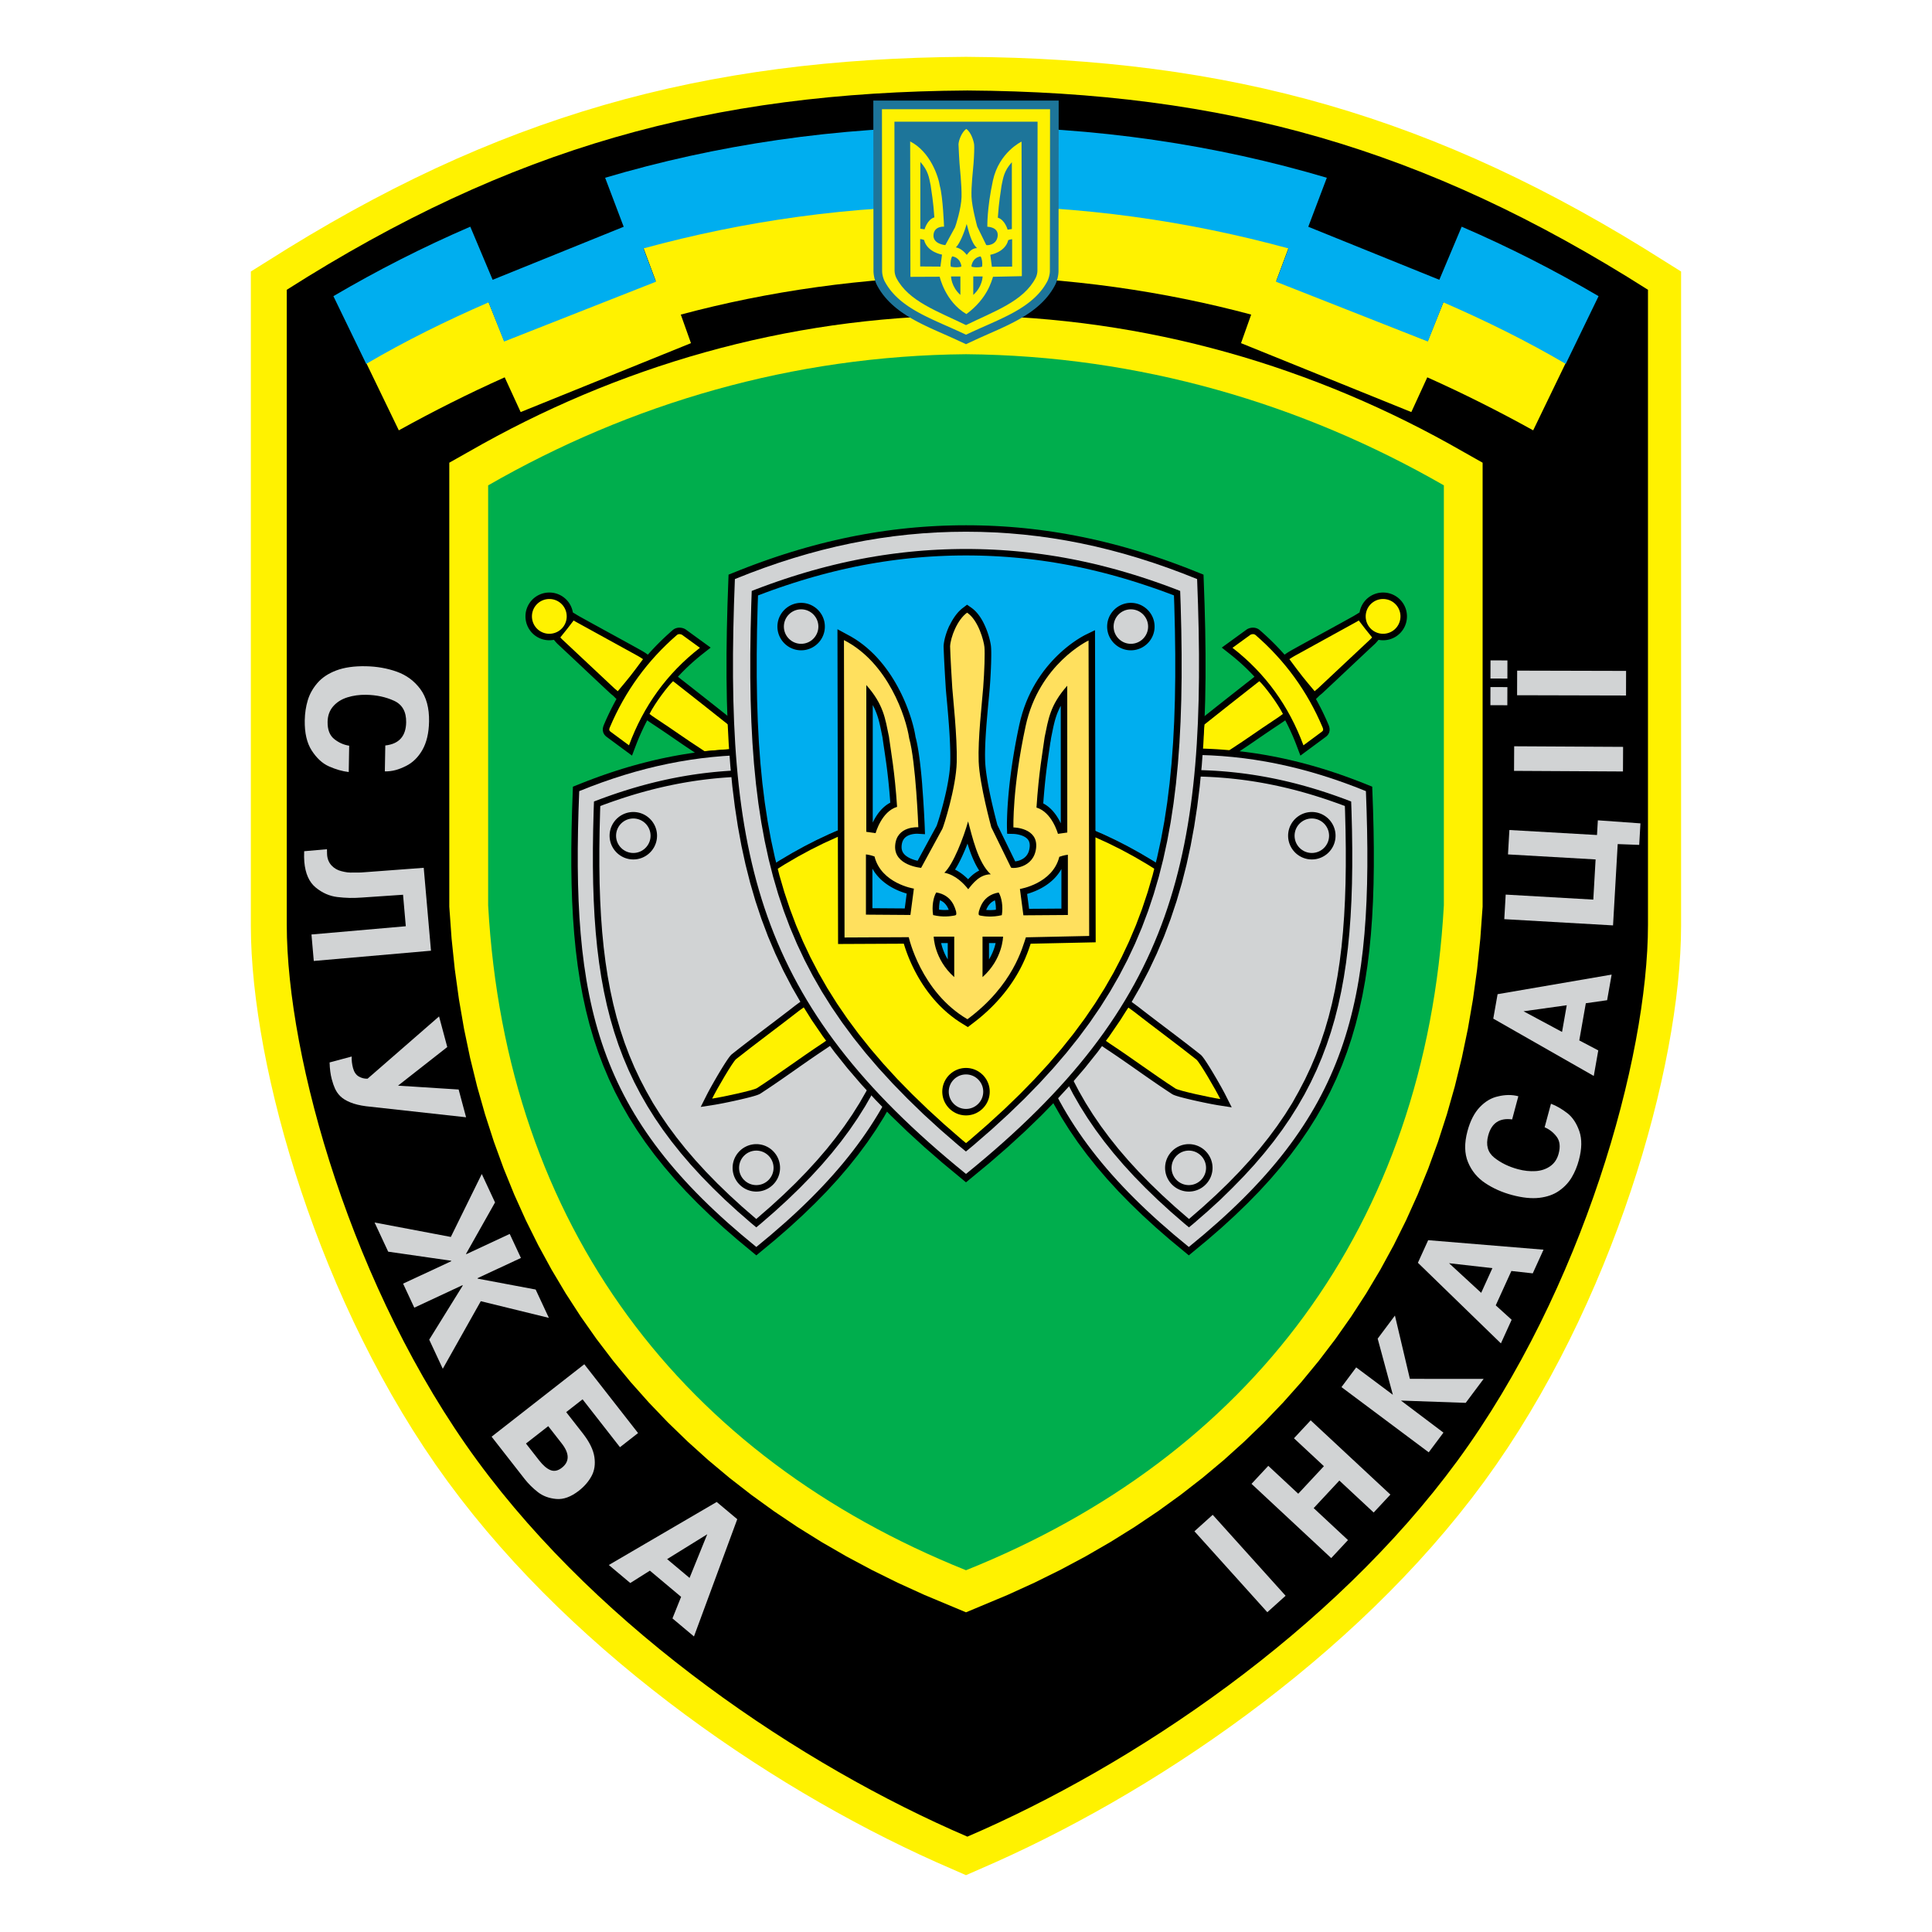
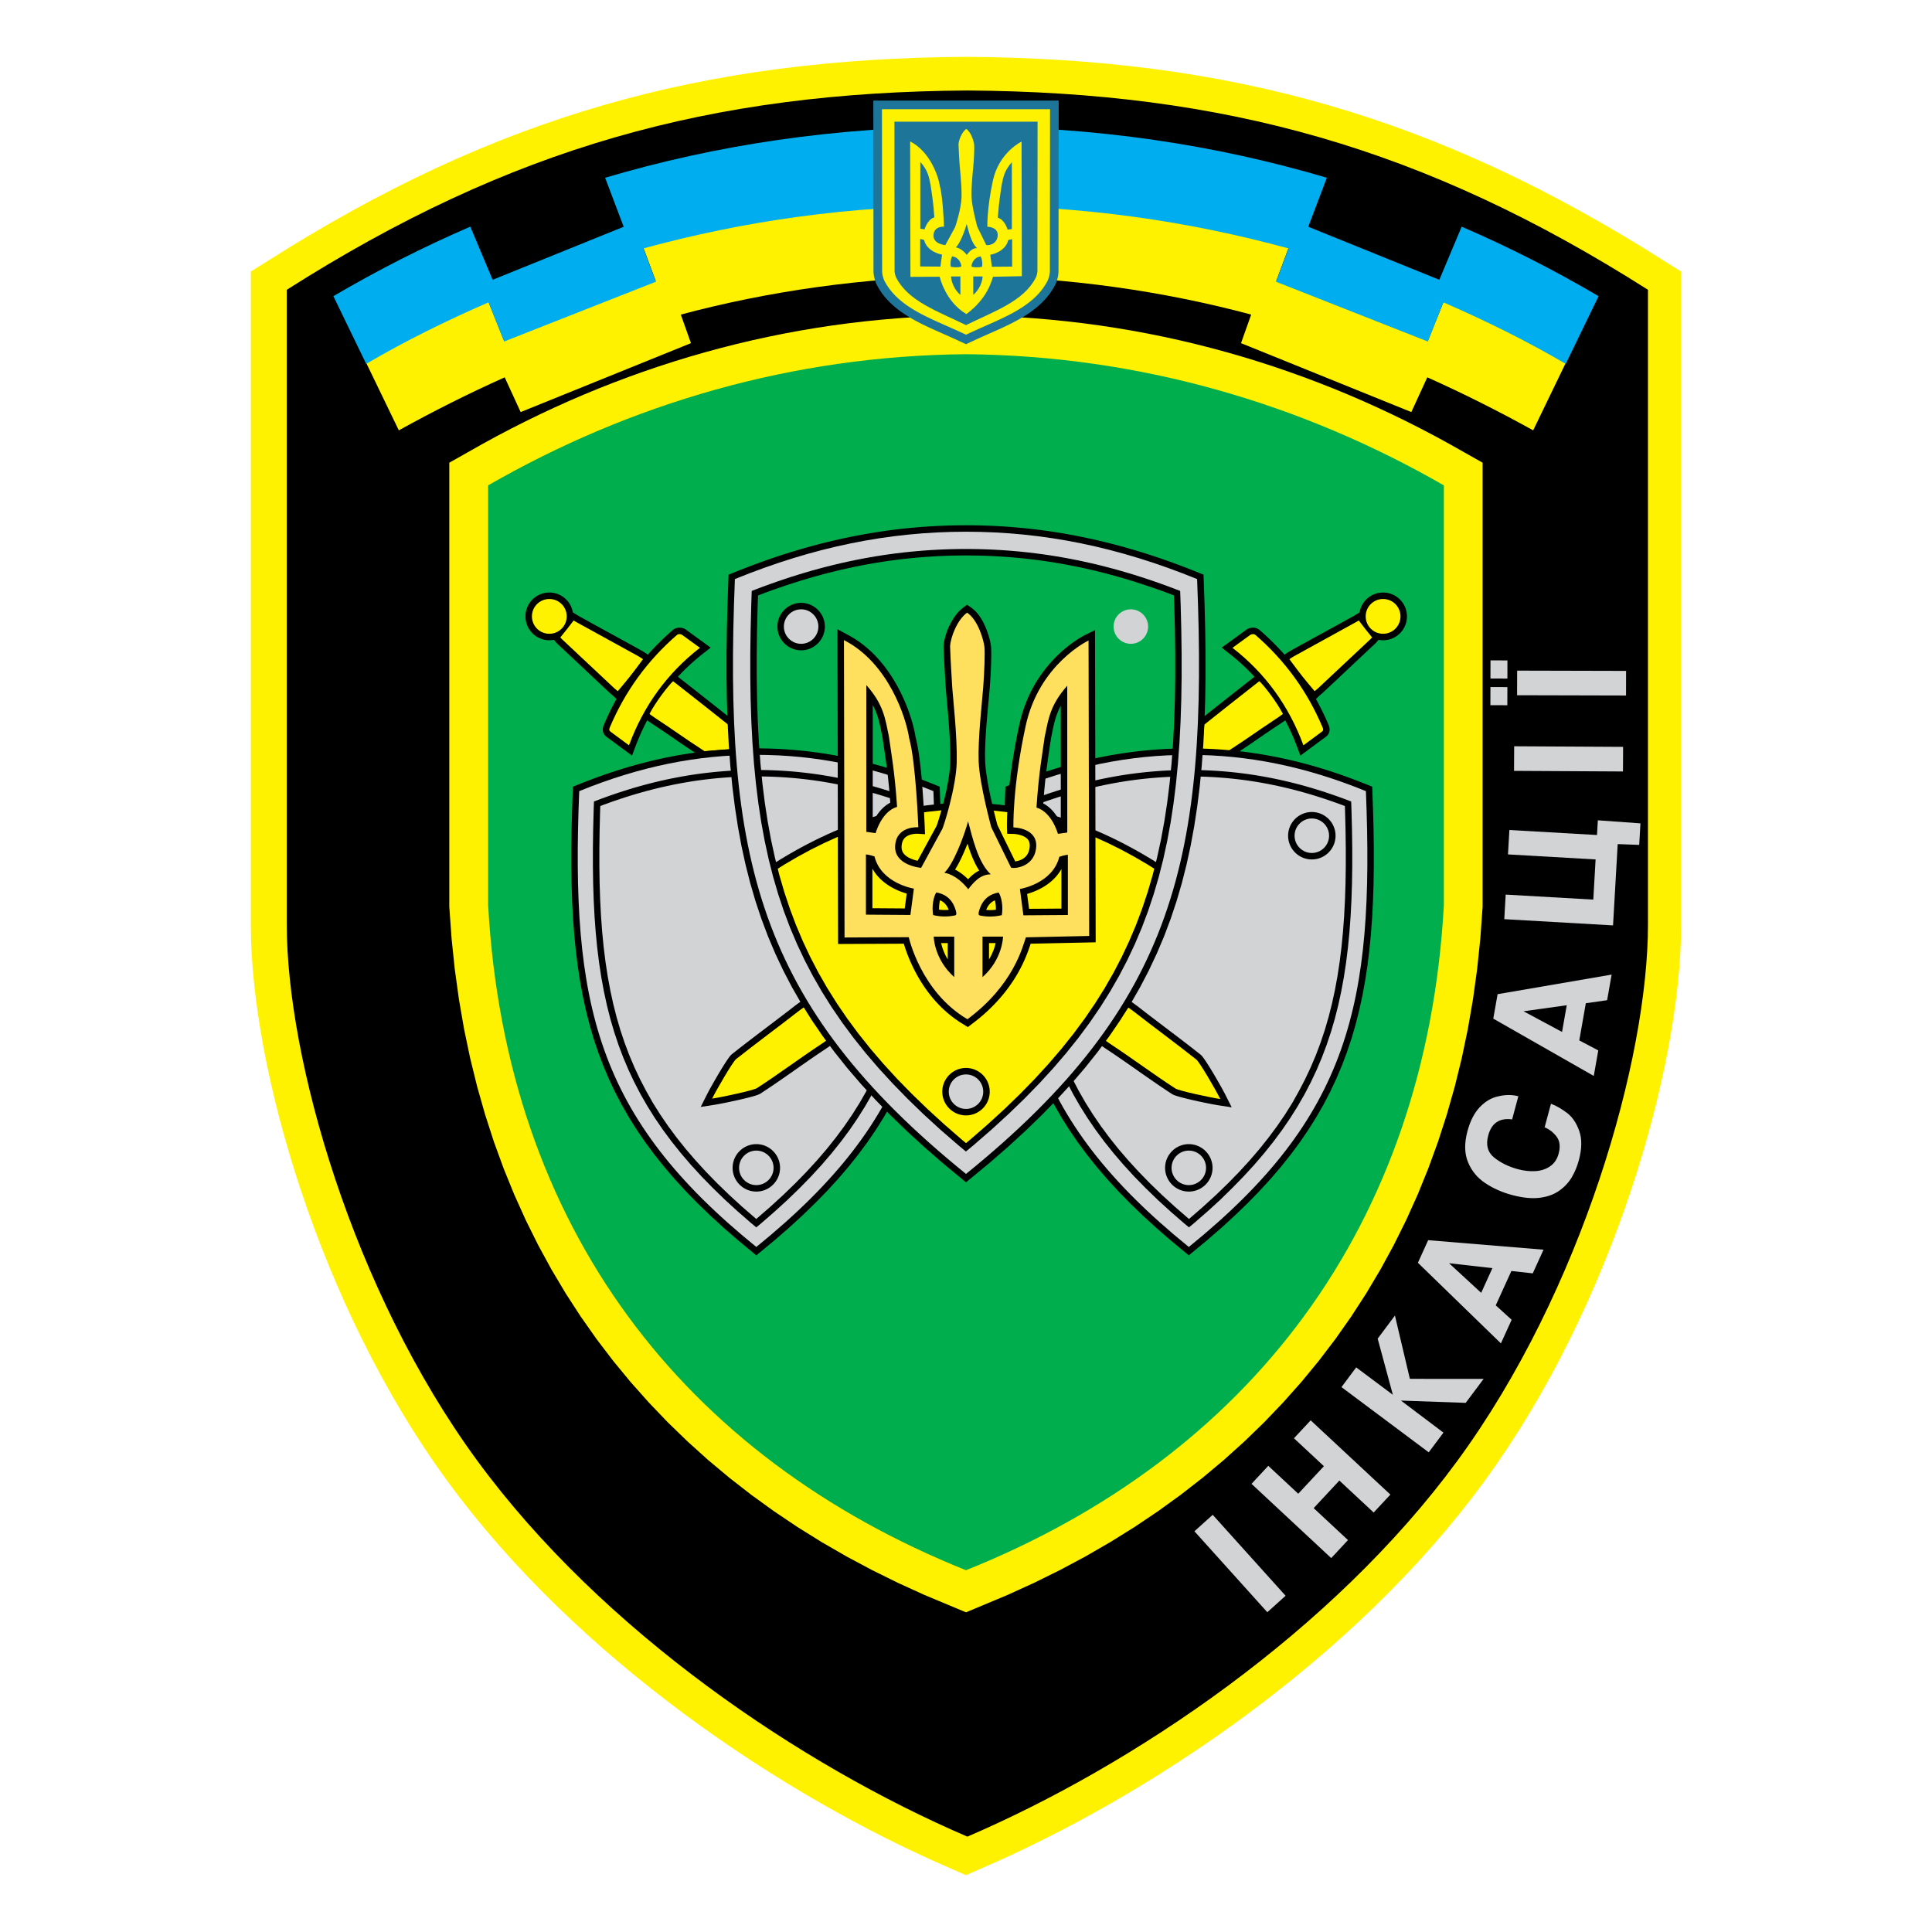
<svg xmlns="http://www.w3.org/2000/svg" version="1.0" id="Layer_1" x="0px" y="0px" width="192.756px" height="192.756px" viewBox="0 0 192.756 192.756" enable-background="new 0 0 192.756 192.756" xml:space="preserve">
  <g>
    <polygon fill-rule="evenodd" clip-rule="evenodd" fill="#FFFFFF" points="0,0 192.756,0 192.756,192.756 0,192.756 0,0  " />
    <polygon fill-rule="evenodd" clip-rule="evenodd" points="96.378,186.146 93.761,184.998 92.146,184.262 90.518,183.488    88.876,182.68 87.224,181.838 85.562,180.959 83.894,180.047 82.22,179.102 80.543,178.121 78.864,177.109 77.185,176.064    75.509,174.988 73.836,173.881 72.17,172.74 70.511,171.57 68.862,170.369 67.226,169.139 65.602,167.877 63.994,166.588    62.404,165.27 60.833,163.922 59.283,162.547 57.756,161.145 56.255,159.715 54.781,158.258 53.336,156.773 51.922,155.264    50.541,153.727 49.195,152.164 47.885,150.578 46.615,148.967 45.386,147.328 44.2,145.668 43.051,143.975 41.939,142.252    40.865,140.502 39.827,138.73 38.827,136.939 37.863,135.129 36.937,133.305 36.046,131.469 35.194,129.623 34.378,127.773    33.599,125.918 32.857,124.062 32.152,122.209 31.484,120.361 30.854,118.521 30.26,116.691 29.704,114.875 29.185,113.074    28.703,111.293 28.259,109.533 27.853,107.797 27.484,106.09 27.153,104.41 26.86,102.762 26.605,101.15 26.389,99.574    26.211,98.039 26.072,96.546 25.972,95.096 25.912,93.693 25.892,92.357 25.892,27.566 29.208,25.491 31.317,24.215 33.416,22.988    35.507,21.811 37.592,20.681 39.671,19.6 41.747,18.566 43.819,17.579 45.892,16.638 47.964,15.744 50.039,14.895 52.116,14.09    54.198,13.33 56.286,12.614 58.381,11.94 60.484,11.31 62.598,10.722 64.722,10.175 66.858,9.669 69.008,9.204 71.173,8.778    73.354,8.391 75.554,8.043 77.771,7.732 80.01,7.459 82.27,7.222 84.552,7.021 86.859,6.855 89.192,6.724 91.553,6.626    93.941,6.562 96.378,6.53 98.813,6.562 101.203,6.626 103.563,6.724 105.896,6.855 108.203,7.021 110.486,7.222 112.746,7.459    114.984,7.732 117.202,8.043 119.4,8.391 121.582,8.778 123.747,9.204 125.897,9.669 128.034,10.175 130.157,10.722 132.271,11.31    134.374,11.94 136.47,12.614 138.557,13.33 140.64,14.09 142.717,14.895 144.791,15.744 146.863,16.638 148.937,17.579    151.009,18.566 153.085,19.6 155.164,20.681 157.248,21.811 159.34,22.988 161.438,24.215 163.547,25.491 166.863,27.566    166.863,92.357 166.844,93.693 166.783,95.096 166.684,96.546 166.544,98.039 166.366,99.574 166.149,101.15 165.896,102.762    165.603,104.41 165.271,106.09 164.902,107.797 164.496,109.533 164.052,111.293 163.57,113.074 163.052,114.875 162.495,116.691    161.902,118.521 161.271,120.361 160.603,122.209 159.898,124.062 159.156,125.918 158.377,127.773 157.562,129.623    156.709,131.469 155.819,133.305 154.893,135.129 153.929,136.939 152.929,138.73 151.891,140.502 150.815,142.252    149.704,143.975 148.555,145.668 147.369,147.328 146.14,148.967 144.87,150.578 143.561,152.164 142.215,153.727 140.833,155.264    139.42,156.773 137.975,158.258 136.5,159.715 134.999,161.145 133.473,162.547 131.923,163.922 130.352,165.27 128.761,166.588    127.153,167.877 125.53,169.139 123.893,170.369 122.244,171.57 120.586,172.74 118.919,173.881 117.247,174.988 115.57,176.064    113.892,177.109 112.213,178.121 110.535,179.102 108.861,180.047 107.192,180.959 105.531,181.838 103.879,182.68    102.237,183.488 100.608,184.262 98.994,184.998 96.378,186.146  " />
    <path fill-rule="evenodd" clip-rule="evenodd" fill="#FFF200" d="M96.378,160.861l-4.164-1.742l-2.66-1.213l-2.596-1.283   l-2.533-1.354l-2.467-1.426l-2.401-1.496l-2.333-1.568l-2.263-1.637l-2.193-1.705l-2.121-1.775l-2.048-1.846l-1.973-1.912   l-1.896-1.98l-1.819-2.045l-1.74-2.113l-1.66-2.178l-1.578-2.244l-1.495-2.307l-1.411-2.369l-1.326-2.432l-1.239-2.492   l-1.151-2.553l-1.063-2.613l-0.973-2.67l-0.882-2.729l-0.791-2.785l-0.698-2.842l-0.605-2.895l-0.51-2.951l-0.415-3.003   l-0.319-3.057l-0.229-3.186V46.164l3.332-1.881l1.4-0.763l1.412-0.743l1.424-0.721l1.436-0.7l1.447-0.678l1.458-0.656l1.469-0.634   l1.48-0.611l1.491-0.588l1.502-0.566l1.512-0.542l1.522-0.52l1.532-0.495l1.542-0.472l1.552-0.447l1.562-0.423l1.57-0.399   l1.58-0.374l1.589-0.348l1.598-0.323l1.606-0.298l1.615-0.271l1.624-0.246l1.631-0.219l1.639-0.192l1.646-0.166l1.654-0.139   l1.662-0.112l1.669-0.084l1.675-0.057l1.716-0.029l1.716,0.029l1.675,0.057l1.669,0.084l1.661,0.112l1.655,0.139l1.646,0.166   l1.639,0.192l1.632,0.219l1.623,0.246l1.615,0.271l1.605,0.298l1.599,0.323l1.589,0.348l1.58,0.374l1.57,0.399l1.562,0.423   l1.553,0.447l1.542,0.472l1.532,0.495l1.522,0.52l1.512,0.542l1.502,0.566l1.491,0.588l1.48,0.611l1.469,0.634l1.459,0.656   l1.446,0.678l1.436,0.7l1.424,0.721l1.413,0.743l1.399,0.763l3.332,1.881v44.298l-0.229,3.186l-0.319,3.057l-0.415,3.003   l-0.51,2.951l-0.604,2.895l-0.698,2.842l-0.791,2.785l-0.882,2.729l-0.973,2.67l-1.062,2.613l-1.151,2.553l-1.239,2.492   l-1.326,2.432l-1.411,2.369l-1.495,2.307l-1.578,2.244l-1.659,2.178l-1.74,2.113l-1.819,2.045l-1.896,1.98l-1.973,1.912   l-2.048,1.846l-2.12,1.775l-2.192,1.705l-2.264,1.637l-2.333,1.568l-2.401,1.496l-2.467,1.426l-2.532,1.354l-2.597,1.283   l-2.659,1.213L96.378,160.861L96.378,160.861z M87.146,150.379l-2.307-1.332l-2.24-1.398l-2.173-1.459l-2.105-1.521l-2.036-1.586   l-1.967-1.646l-1.896-1.707l-1.825-1.77l-1.753-1.828l-1.679-1.891l-1.606-1.949l-1.531-2.01l-1.456-2.068l-1.379-2.129   l-1.302-2.188l-1.224-2.244l-1.145-2.305l-1.065-2.361l-0.984-2.42l-0.902-2.477l-0.819-2.535l-0.735-2.592l-0.651-2.648   l-0.564-2.705l-0.478-2.762l-0.39-2.818l-0.3-2.874l-0.208-2.894V49.42l1.778-0.969l1.337-0.703l1.348-0.683l1.358-0.662   l1.37-0.642l1.379-0.621l1.389-0.599l1.4-0.578l1.409-0.557l1.419-0.535l1.428-0.512l1.438-0.491l1.447-0.468l1.457-0.445   l1.465-0.422l1.475-0.399l1.483-0.376l1.492-0.353l1.5-0.329l1.508-0.305l1.516-0.281l1.524-0.256l1.532-0.232l1.54-0.207   l1.547-0.182l1.555-0.156l1.561-0.131l1.568-0.105l1.576-0.08l1.582-0.054l1.574-0.026l1.573,0.026l1.582,0.054l1.576,0.08   l1.567,0.105l1.562,0.131l1.554,0.156l1.547,0.182l1.54,0.207l1.531,0.232l1.524,0.256l1.517,0.281l1.508,0.305l1.5,0.329   l1.491,0.353l1.482,0.376l1.475,0.399l1.466,0.422l1.456,0.445l1.447,0.468l1.438,0.491l1.429,0.512l1.419,0.535l1.41,0.557   l1.398,0.578l1.39,0.599l1.38,0.621l1.369,0.642l1.358,0.662l1.348,0.683l1.337,0.703l1.778,0.969v40.841l-0.208,2.894l-0.3,2.874   l-0.39,2.818l-0.478,2.762l-0.564,2.705l-0.65,2.648l-0.736,2.592l-0.819,2.535l-0.902,2.477l-0.984,2.42l-1.065,2.361   l-1.145,2.305l-1.225,2.244l-1.302,2.188l-1.38,2.129l-1.456,2.068l-1.531,2.01l-1.605,1.949l-1.68,1.891l-1.753,1.828l-1.824,1.77   l-1.896,1.707l-1.967,1.646l-2.036,1.586l-2.105,1.521l-2.173,1.459l-2.24,1.398l-2.307,1.332l-2.372,1.27l-2.437,1.203   L98.3,153.99l-1.922,0.807l-1.923-0.807l-2.501-1.139l-2.437-1.203L87.146,150.379L87.146,150.379z" />
-     <path fill-rule="evenodd" clip-rule="evenodd" fill="#00AE4D" d="M96.378,156.662c-28.19-11.305-45.891-34.221-47.676-66.339   c0-15.688,0-26.211,0-41.898C62.908,40.258,79.088,35.49,96.378,35.34c17.289,0.149,33.47,4.918,47.676,13.084   c0,15.687,0,26.21,0,41.898C142.269,122.441,124.567,145.357,96.378,156.662L96.378,156.662z" />
+     <path fill-rule="evenodd" clip-rule="evenodd" fill="#00AE4D" d="M96.378,156.662c-28.19-11.305-45.891-34.221-47.676-66.339   c0-15.688,0-26.211,0-41.898C62.908,40.258,79.088,35.49,96.378,35.34c17.289,0.149,33.47,4.918,47.676,13.084   c0,15.687,0,26.21,0,41.898C142.269,122.441,124.567,145.357,96.378,156.662L96.378,156.662" />
    <path fill-rule="evenodd" clip-rule="evenodd" fill="#FFF200" d="M96.4,27.52c10.371,0.154,19.762,1.55,28.431,3.866l-1.014,2.85   l16.992,6.876l1.592-3.466c3.632,1.623,7.145,3.396,10.564,5.289l3.257-6.737c-3.924-2.241-7.986-4.281-12.193-6.095l-1.577,3.92   l-15.119-5.994l1.248-3.347c-9.951-2.724-20.643-4.227-32.163-4.244l0,0c-0.006,0-0.012,0-0.019,0s-0.013,0-0.019,0l0,0   c-11.521,0.017-22.255,1.52-32.205,4.244l1.248,3.347l-15.12,5.994l-1.576-3.92c-4.207,1.814-8.27,3.854-12.194,6.095l3.257,6.737   c3.42-1.893,6.933-3.666,10.564-5.289l1.592,3.466l16.992-6.876l-1.014-2.85C76.594,29.07,86.029,27.674,96.4,27.52L96.4,27.52z" />
    <path fill-rule="evenodd" clip-rule="evenodd" fill="#00AEEF" d="M96.378,12.629L96.378,12.629c0.007,0,0.014,0,0.021,0   c0.007,0,0.014,0,0.021,0l0,0c12.98,0.004,24.949,1.841,35.958,5.106l-1.851,4.889l13.075,5.291l2.23-5.299   c4.754,2.051,9.306,4.375,13.658,6.932l-3.274,6.757c-3.922-2.302-7.962-4.292-12.208-6.14l-1.549,3.909l-15.149-5.965l1.246-3.323   c-9.967-2.722-20.577-4.29-32.158-4.271c-11.582-0.02-22.235,1.548-32.202,4.271l1.246,3.323l-15.148,5.965l-1.549-3.909   c-4.246,1.848-8.287,3.838-12.208,6.14l-3.274-6.757c4.353-2.557,8.903-4.881,13.658-6.932l2.23,5.299l13.075-5.291l-1.851-4.889   C71.386,14.47,83.397,12.634,96.378,12.629L96.378,12.629z" />
    <polygon fill-rule="evenodd" clip-rule="evenodd" fill="#1D759A" points="96.378,34.34 95.352,33.864 95.086,33.743 94.816,33.622    94.546,33.501 94.273,33.381 93.999,33.259 93.724,33.138 93.448,33.015 93.172,32.891 92.895,32.765 92.618,32.636 92.342,32.505    92.067,32.372 91.792,32.233 91.52,32.092 91.248,31.946 90.979,31.794 90.712,31.638 90.448,31.475 90.187,31.304 89.93,31.127    89.676,30.942 89.428,30.748 89.184,30.544 88.947,30.331 88.717,30.107 88.494,29.872 88.28,29.626 88.075,29.368 87.882,29.098    87.7,28.816 87.533,28.525 87.478,28.417 87.43,28.314 87.388,28.213 87.35,28.115 87.317,28.019 87.288,27.925 87.262,27.834    87.239,27.744 87.218,27.653 87.201,27.564 87.186,27.476 87.173,27.387 87.163,27.298 87.155,27.208 87.149,27.117 87.148,27.037    87.131,10.034 105.625,10.034 105.608,27.037 105.606,27.117 105.602,27.208 105.594,27.298 105.583,27.387 105.57,27.476    105.556,27.564 105.538,27.653 105.517,27.744 105.494,27.834 105.469,27.925 105.439,28.019 105.406,28.115 105.368,28.213    105.326,28.314 105.278,28.417 105.223,28.525 105.056,28.816 104.874,29.098 104.681,29.368 104.477,29.626 104.263,29.872    104.039,30.107 103.809,30.331 103.571,30.544 103.328,30.748 103.08,30.942 102.826,31.127 102.569,31.304 102.309,31.475    102.044,31.638 101.777,31.794 101.508,31.946 101.237,32.092 100.964,32.233 100.689,32.372 100.414,32.505 100.138,32.636    99.86,32.765 99.584,32.891 99.308,33.015 99.032,33.138 98.757,33.259 98.482,33.381 98.21,33.501 97.939,33.622 97.671,33.743    97.404,33.864 96.378,34.34  " />
    <path fill-rule="evenodd" clip-rule="evenodd" fill="#FFF200" d="M96.378,33.391l-0.667-0.309l-0.271-0.123l-0.272-0.123   l-0.273-0.122l-0.274-0.121l-0.274-0.121l-0.274-0.121L93.8,32.229l-0.273-0.123l-0.271-0.124l-0.271-0.126l-0.269-0.128   l-0.267-0.13l-0.265-0.132l-0.262-0.136l-0.259-0.139l-0.255-0.143L91.156,30.9l-0.248-0.153l-0.243-0.158l-0.238-0.164   l-0.232-0.17l-0.227-0.177l-0.221-0.185l-0.213-0.192l-0.206-0.2l-0.198-0.209l-0.189-0.217l-0.179-0.226l-0.169-0.236   l-0.158-0.246l-0.146-0.253l-0.039-0.076l-0.034-0.074l-0.031-0.072l-0.027-0.072l-0.024-0.071l-0.022-0.07l-0.02-0.069   l-0.018-0.068l-0.015-0.068l-0.013-0.067l-0.011-0.065l-0.01-0.065l-0.007-0.065l-0.005-0.065l-0.003-0.063l-0.001-0.057   l-0.016-16.131h16.771l-0.017,16.131l-0.001,0.057l-0.004,0.063l-0.005,0.065l-0.008,0.065l-0.01,0.065l-0.011,0.065l-0.014,0.067   l-0.016,0.068l-0.017,0.068l-0.02,0.069l-0.022,0.07l-0.024,0.071l-0.027,0.072l-0.03,0.072l-0.034,0.074l-0.039,0.076   l-0.146,0.253l-0.158,0.246l-0.169,0.236l-0.18,0.226l-0.188,0.217l-0.198,0.209l-0.206,0.2l-0.213,0.192l-0.221,0.185   l-0.227,0.177l-0.232,0.17l-0.237,0.164l-0.243,0.158L101.6,30.9l-0.251,0.148l-0.256,0.143l-0.259,0.139l-0.262,0.136   l-0.265,0.132l-0.267,0.13l-0.269,0.128l-0.271,0.126l-0.271,0.124l-0.273,0.123l-0.273,0.122l-0.273,0.121l-0.274,0.121   l-0.274,0.121l-0.272,0.122l-0.272,0.123l-0.271,0.123L96.378,33.391L96.378,33.391z M96.378,32.435   c-2.796-1.374-5.738-2.358-6.954-4.716c-0.117-0.227-0.172-0.521-0.172-0.702l-0.015-14.874l7.141-0.003l7.141,0.003l-0.015,14.874   c0,0.182-0.056,0.476-0.172,0.702C102.116,30.076,99.175,31.061,96.378,32.435L96.378,32.435z" />
    <path fill-rule="evenodd" clip-rule="evenodd" fill="#FFF200" d="M90.807,14.11l0.027,13.512l2.918-0.013   c0,0,0.545,2.484,2.666,3.727c2.095-1.553,2.506-3.293,2.656-3.721l2.876-0.062l-0.03-13.425c0,0-2.249,1.063-2.858,3.888   c-0.609,2.826-0.555,4.605-0.555,4.605s1.14,0.008,1.029,0.942c-0.111,0.934-1.111,0.936-1.14,0.879l-0.895-1.828   c0,0-0.534-1.946-0.573-2.984c-0.04-1.038,0.15-2.647,0.206-3.367c0.055-0.72,0.083-1.567,0.055-1.844   c-0.028-0.277-0.277-1.219-0.787-1.556c-0.452,0.324-0.75,1.117-0.772,1.529c0.015,0.532,0.076,1.524,0.099,1.889   c0.023,0.365,0.23,2.205,0.203,3.368s-0.601,2.94-0.653,3.035l-0.966,1.773c0,0-1.243-0.103-1.179-1.013   c0.063-0.911,1.053-0.831,1.053-0.831s-0.111-2.964-0.416-4.044C93.632,17.628,92.822,15.139,90.807,14.11L90.807,14.11z    M96.447,22.347c-0.196,0.712-0.673,1.954-1.078,2.333c0.511,0.095,0.899,0.51,1.085,0.75c0.207-0.263,0.523-0.678,1.023-0.678   C96.888,24.216,96.633,23.023,96.447,22.347L96.447,22.347z M95.001,25.576c-0.131,0.208-0.209,0.623-0.144,1.028   c0.447,0.109,0.808,0.048,0.924,0.029c0.116-0.019,0.149-0.02,0.122-0.182C95.857,26.309,95.732,25.696,95.001,25.576   L95.001,25.576z M97.836,25.58c0.131,0.208,0.209,0.624,0.144,1.028c-0.447,0.11-0.808,0.047-0.924,0.029   c-0.116-0.019-0.148-0.02-0.122-0.182C96.98,26.312,97.105,25.7,97.836,25.58L97.836,25.58z M91.822,16.153l-0.001,6.668   l0.424,0.06c0,0,0.267-0.985,0.976-1.194c-0.109-1.633-0.276-2.482-0.372-3.203C92.683,17.691,92.613,17.042,91.822,16.153   L91.822,16.153z M100.952,16.185l0.002,6.668l-0.424,0.06c0,0-0.268-0.986-0.976-1.194c0.108-1.633,0.276-2.482,0.372-3.203   C100.093,17.723,100.162,17.074,100.952,16.185L100.952,16.185z M91.806,23.847v2.737l2.021,0.015l0.158-1.197   c0,0-1.484-0.232-1.79-1.461C91.985,23.864,91.806,23.847,91.806,23.847L91.806,23.847z M100.981,23.863V26.6l-2.021,0.015   l-0.157-1.196c0,0,1.483-0.233,1.789-1.462C100.802,23.88,100.981,23.863,100.981,23.863L100.981,23.863z M94.885,27.583   c0,0,0.012,1.021,0.933,1.84v-1.84H94.885L94.885,27.583z M98.036,27.583c0,0-0.013,1.021-0.933,1.84v-1.84H98.036L98.036,27.583z" />
-     <path fill-rule="evenodd" clip-rule="evenodd" fill="#D1D3D4" d="M34.793,77.026c-0.33-0.039-0.654-0.105-0.97-0.197   c-0.318-0.093-0.657-0.212-1.016-0.373c-0.647-0.291-1.215-0.818-1.703-1.571c-0.488-0.754-0.721-1.759-0.699-3.019   c0.013-0.71,0.113-1.375,0.3-1.998c0.187-0.62,0.507-1.197,0.965-1.727c0.46-0.533,1.085-0.949,1.878-1.249   c0.792-0.301,1.771-0.442,2.932-0.422c1.112,0.02,2.147,0.202,3.106,0.543c0.961,0.343,1.743,0.92,2.348,1.733   c0.605,0.814,0.896,1.891,0.873,3.232c-0.02,1.158-0.245,2.108-0.67,2.85c-0.425,0.741-0.972,1.265-1.626,1.592   c-0.338,0.169-0.68,0.312-1.038,0.408c-0.359,0.097-0.719,0.138-1.077,0.132l0.045-2.585c1.364-0.148,2.058-0.918,2.082-2.309   c0.019-1.057-0.387-1.776-1.214-2.153c-0.83-0.379-1.753-0.575-2.772-0.593c-0.68-0.012-1.308,0.076-1.891,0.26   c-0.582,0.184-1.052,0.484-1.409,0.896c-0.357,0.412-0.541,0.923-0.552,1.532c-0.014,0.784,0.203,1.356,0.653,1.72   c0.45,0.362,0.952,0.588,1.5,0.671L34.793,77.026L34.793,77.026z M31.306,95.875l-0.231-2.641l9.412-0.823l-0.275-3.142   l-4.074,0.277c-0.415,0.028-0.827,0.049-1.239,0.04c-0.409-0.009-0.824-0.039-1.24-0.089c-0.779-0.093-1.498-0.407-2.157-0.947   c-0.659-0.54-1.038-1.393-1.14-2.556c-0.026-0.299-0.03-0.656-0.014-1.068l2.273-0.199l0.01,0.466   c0.012,0.502,0.196,0.887,0.456,1.164c0.261,0.278,0.584,0.462,0.974,0.56c0.191,0.049,0.392,0.093,0.6,0.12   c0.208,0.027,0.403,0.022,0.583,0.018c0.307-0.007,0.551,0.004,0.735-0.004c0.186-0.008,0.423-0.03,0.717-0.052l5.579-0.417   l0.724,8.271L31.306,95.875L31.306,95.875z M46.501,111.471l-9.968-1.1c-0.63-0.082-1.156-0.209-1.583-0.387   c-0.426-0.174-0.758-0.379-0.997-0.615c-0.123-0.119-0.225-0.246-0.308-0.367c-0.082-0.125-0.155-0.252-0.219-0.385   c-0.116-0.252-0.225-0.562-0.323-0.934c-0.068-0.252-0.119-0.516-0.153-0.793c-0.036-0.273-0.057-0.57-0.066-0.891l2.204-0.59   c-0.017,0.369,0.027,0.754,0.132,1.15c0.11,0.408,0.305,0.689,0.584,0.848c0.28,0.156,0.571,0.229,0.87,0.213l7.131-6.211   l0.818,3.055l-4.913,3.852l6.048,0.385L46.501,111.471L46.501,111.471z M44.177,136.562l-1.354-2.904l3.342-5.391l-0.021-0.045   l-4.81,2.244l-1.117-2.396l4.81-2.242l-0.021-0.045l-6.277-0.904l-1.357-2.91l7.608,1.441l3.088-6.279l1.322,2.836l-2.887,5.119   l0.021,0.045l4.332-2.02l1.117,2.395l-4.332,2.02l0.021,0.045l5.78,1.086l1.319,2.828l-6.792-1.664L44.177,136.562L44.177,136.562z    M57.751,148.732c-0.782,0.609-1.534,0.887-2.254,0.82c-0.72-0.064-1.333-0.293-1.837-0.686c-0.506-0.396-0.946-0.834-1.321-1.312   l-3.292-4.215l9.249-7.227l5.364,6.865l-1.805,1.41l-3.732-4.777l-1.634,1.277l1.661,2.125c0.661,0.848,1.044,1.629,1.152,2.354   c0.106,0.723,0.012,1.357-0.285,1.904S58.298,148.305,57.751,148.732L57.751,148.732z M56.052,146.441   c0.782-0.609,0.78-1.42-0.009-2.43l-1.346-1.723l-2.221,1.734l1.316,1.684c0.388,0.498,0.764,0.82,1.129,0.967   C55.289,146.82,55.667,146.744,56.052,146.441L56.052,146.441z M69.237,163.27l-2.146-1.801l0.863-2.152l-3.115-2.613l-1.956,1.234   l-2.142-1.797l10.765-6.289l2.05,1.719L69.237,163.27L69.237,163.27z M68.796,157.43l1.766-4.357l-4.004,2.48L68.796,157.43   L68.796,157.43z" />
    <path fill-rule="evenodd" clip-rule="evenodd" fill="#D1D3D4" d="M161.937,74.515l-0.013,2.455l-10.868-0.06l0.013-2.454   L161.937,74.515L161.937,74.515z M159.418,81.843l4.249,0.304l-0.123,2.148l-2.146-0.08l-0.465,8.112l-10.851-0.622l0.141-2.451   l8.741,0.501l0.229-4.009l-8.741-0.501l0.14-2.435l8.741,0.5L159.418,81.843L159.418,81.843z M154.741,110.121   c0.287,0.109,0.564,0.24,0.826,0.395c0.266,0.154,0.54,0.342,0.829,0.562c0.514,0.41,0.906,1.008,1.178,1.793   c0.269,0.787,0.254,1.742-0.048,2.869c-0.17,0.635-0.408,1.211-0.718,1.729c-0.306,0.516-0.724,0.961-1.253,1.334   c-0.533,0.377-1.188,0.609-1.967,0.703c-0.779,0.092-1.69,0-2.729-0.279c-0.995-0.266-1.885-0.662-2.67-1.184   c-0.787-0.523-1.361-1.215-1.721-2.082c-0.362-0.867-0.382-1.9-0.061-3.1c0.278-1.037,0.692-1.84,1.241-2.41   c0.548-0.572,1.154-0.928,1.818-1.066c0.339-0.086,0.681-0.127,1.023-0.135c0.344-0.004,0.676,0.037,0.996,0.123l-0.619,2.312   c-1.259-0.172-2.055,0.363-2.388,1.607c-0.254,0.945-0.05,1.682,0.608,2.207c0.661,0.525,1.446,0.908,2.358,1.152   c0.608,0.164,1.191,0.225,1.756,0.191c0.564-0.035,1.055-0.201,1.468-0.49c0.413-0.291,0.692-0.709,0.838-1.254   c0.188-0.701,0.122-1.264-0.201-1.691c-0.323-0.426-0.724-0.74-1.197-0.938L154.741,110.121L154.741,110.121z M148.021,137.572   l-1.788,2.391l-6.458-0.227l4.239,3.197l-1.47,1.965l-8.705-6.506l1.469-1.967l3.659,2.734l-1.516-5.602l1.722-2.303l1.491,6.314   L148.021,137.572L148.021,137.572z M138.719,149.115l-1.668,1.789l-3.423-3.189l-2.562,2.75l3.423,3.189l-1.673,1.797l-7.952-7.408   l1.674-1.797l2.988,2.783l2.561-2.748l-2.988-2.785l1.668-1.789L138.719,149.115L138.719,149.115z M128.264,159.209l-1.823,1.643   l-7.272-8.076l1.823-1.643L128.264,159.209L128.264,159.209z M153.997,124.682l-1.074,2.361l-2.133-0.236l-1.559,3.428l1.586,1.438   l-1.071,2.357l-8.282-8.043l1.025-2.254L153.997,124.682L153.997,124.682z M148.897,126.523l-4.326-0.492l3.207,2.955   L148.897,126.523L148.897,126.523z M160.793,97.236l-0.45,2.555l-2.125,0.303l-0.653,3.709l1.895,0.996l-0.449,2.549l-10.027-5.719   l0.431-2.439L160.793,97.236L160.793,97.236z M156.315,100.293l-4.312,0.602l3.843,2.062L156.315,100.293L156.315,100.293z    M162.235,66.936l-0.006,2.455l-10.869-0.027l0.007-2.455L162.235,66.936L162.235,66.936z M150.397,65.891l-0.004,1.809   l-1.69-0.004l0.005-1.81L150.397,65.891L150.397,65.891z M150.392,68.553l-0.005,1.809l-1.69-0.004l0.005-1.81L150.392,68.553   L150.392,68.553z" />
    <path fill-rule="evenodd" clip-rule="evenodd" fill="#FFF200" d="M96.515,183.242c-16.56-7.111-36.414-20.469-48.908-37.523   c-12.449-16.994-18.996-40.115-18.996-53.465V28.912C50.952,14.707,70.909,9.197,96.515,9.028   c25.606,0.169,45.563,5.679,67.904,19.884v63.342c0,13.35-6.546,36.471-18.996,53.465   C132.93,162.773,113.075,176.131,96.515,183.242L96.515,183.242z M96.378,187.086l-2.969-1.301l-1.626-0.742l-1.64-0.779   l-1.653-0.814l-1.664-0.848l-1.672-0.885l-1.679-0.918l-1.685-0.951l-1.688-0.986l-1.689-1.018l-1.688-1.051l-1.688-1.084   l-1.683-1.115l-1.677-1.146l-1.669-1.178l-1.659-1.209l-1.647-1.238l-1.634-1.27l-1.619-1.297l-1.602-1.328l-1.582-1.355   l-1.561-1.387l-1.538-1.412l-1.513-1.441l-1.486-1.469l-1.457-1.496l-1.426-1.521l-1.393-1.551l-1.358-1.576l-1.321-1.602   l-1.282-1.627l-1.242-1.652l-1.198-1.678l-1.16-1.711l-1.123-1.738l-1.084-1.766l-1.047-1.787l-1.009-1.807l-0.971-1.824   l-0.935-1.84l-0.896-1.85l-0.859-1.859l-0.822-1.865l-0.784-1.869l-0.748-1.869l-0.71-1.865l-0.672-1.863l-0.635-1.854   l-0.598-1.842l-0.561-1.832l-0.523-1.812l-0.486-1.797l-0.447-1.773l-0.41-1.75l-0.372-1.723l-0.334-1.695l-0.295-1.664   l-0.257-1.629l-0.219-1.592l-0.181-1.555l-0.141-1.514l-0.102-1.471l-0.061-1.427l-0.021-1.354V27.089l3.726-2.332l2.12-1.283   l2.111-1.233l2.103-1.185l2.097-1.136l2.092-1.088l2.089-1.041l2.087-0.994l2.086-0.947l2.088-0.9l2.089-0.856l2.093-0.81   l2.098-0.766l2.104-0.722l2.111-0.678l2.119-0.636l2.129-0.593l2.141-0.551l2.153-0.51l2.166-0.469l2.181-0.429l2.197-0.389   l2.215-0.351l2.233-0.312l2.253-0.275l2.274-0.238l2.297-0.202l2.321-0.167l2.346-0.132l2.373-0.099l2.401-0.064l2.454-0.032   l2.453,0.032l2.401,0.064l2.372,0.099l2.347,0.132l2.32,0.167l2.297,0.202l2.274,0.238l2.253,0.275l2.233,0.312l2.214,0.351   l2.197,0.389l2.181,0.429l2.167,0.469l2.152,0.51l2.141,0.551l2.129,0.593l2.12,0.636l2.111,0.678l2.104,0.722l2.098,0.766   l2.093,0.81l2.09,0.856l2.087,0.9l2.087,0.947l2.087,0.994l2.09,1.041l2.092,1.088l2.098,1.136l2.103,1.185l2.111,1.233   l2.119,1.283l3.727,2.332v65.274l-0.021,1.354l-0.062,1.427l-0.101,1.471l-0.142,1.514l-0.18,1.555l-0.22,1.592l-0.257,1.629   l-0.296,1.664l-0.334,1.695l-0.372,1.723l-0.409,1.75l-0.448,1.773l-0.485,1.797l-0.522,1.812l-0.561,1.832l-0.599,1.842   l-0.635,1.854l-0.673,1.863l-0.71,1.865l-0.747,1.869l-0.785,1.869l-0.821,1.865l-0.859,1.859l-0.896,1.85l-0.935,1.84   l-0.972,1.824l-1.009,1.807l-1.047,1.787l-1.085,1.766l-1.122,1.738l-1.16,1.711l-1.198,1.678l-1.241,1.652l-1.282,1.627   l-1.321,1.602l-1.358,1.576l-1.393,1.551l-1.426,1.521l-1.457,1.496l-1.485,1.469l-1.513,1.441l-1.537,1.412l-1.562,1.387   l-1.582,1.355l-1.602,1.328l-1.618,1.297l-1.634,1.27l-1.647,1.238l-1.66,1.209l-1.669,1.178l-1.677,1.146l-1.683,1.115   l-1.687,1.084l-1.689,1.051l-1.688,1.018l-1.688,0.986l-1.685,0.951l-1.679,0.918l-1.673,0.885l-1.663,0.848l-1.652,0.814   l-1.641,0.779l-1.626,0.742L96.378,187.086L96.378,187.086z" />
    <polygon fill-rule="evenodd" clip-rule="evenodd" points="128.228,71.866 128.392,72.182 128.557,72.514 128.716,72.85    128.87,73.189 129.021,73.532 129.165,73.879 129.304,74.23 129.742,75.387 131.332,74.212 132.241,73.54 132.308,73.489    132.399,73.409 132.511,73.277 132.609,73.089 132.657,72.869 132.649,72.657 132.606,72.468 132.546,72.309 132.395,71.958    132.242,71.618 132.085,71.281 131.925,70.947 131.759,70.617 131.59,70.289 131.416,69.964 131.293,69.743 131.634,69.407    131.644,69.397 131.667,69.378 131.702,69.35 131.748,69.313 131.802,69.269 131.864,69.217 131.932,69.158 132.11,68.99    132.282,68.831 132.452,68.672 132.618,68.516 132.784,68.362 132.947,68.208 133.109,68.057 133.269,67.906 133.429,67.757    133.586,67.609 133.743,67.461 133.898,67.315 134.054,67.168 134.209,67.023 134.363,66.877 134.518,66.732 134.672,66.586    134.826,66.441 134.981,66.296 135.136,66.149 135.292,66.003 135.448,65.856 135.605,65.708 135.765,65.559 135.925,65.409    136.086,65.257 136.249,65.105 136.413,64.951 136.579,64.795 136.748,64.637 136.919,64.478 137.09,64.319 137.124,64.288    137.165,64.249 137.206,64.209 137.244,64.17 137.28,64.131 137.315,64.092 137.35,64.053 137.539,63.834 137.618,63.849    137.731,63.865 137.846,63.874 137.96,63.878 138.074,63.877 138.188,63.871 138.304,63.859 138.418,63.841 138.531,63.818    138.644,63.789 138.756,63.754 138.866,63.713 138.976,63.667 139.083,63.615 139.188,63.558 139.292,63.494 139.393,63.425    139.489,63.351 139.581,63.272 139.669,63.19 139.751,63.104 139.829,63.014 139.901,62.921 139.969,62.826 140.031,62.728    140.089,62.626 140.141,62.524 140.188,62.418 140.229,62.312 140.266,62.204 140.297,62.093 140.322,61.982 140.343,61.87    140.358,61.756 140.368,61.643 140.372,61.529 140.372,61.414 140.364,61.299 140.353,61.185 140.335,61.071 140.312,60.958    140.282,60.844 140.248,60.733 140.208,60.623 140.161,60.513 140.109,60.406 140.052,60.3 139.988,60.198 139.919,60.097    139.845,60 139.767,59.908 139.685,59.82 139.599,59.738 139.509,59.66 139.416,59.587 139.32,59.52 139.222,59.458 139.121,59.4    139.019,59.348 138.913,59.301 138.806,59.259 138.697,59.223 138.587,59.191 138.477,59.166 138.364,59.145 138.251,59.13    138.137,59.121 138.022,59.116 137.909,59.117 137.794,59.124 137.68,59.136 137.565,59.153 137.451,59.177 137.339,59.206    137.227,59.241 137.116,59.281 137.007,59.327 136.899,59.379 136.795,59.437 136.691,59.5 136.591,59.569 136.494,59.644    136.401,59.722 136.314,59.804 136.231,59.891 136.154,59.98 136.081,60.073 136.014,60.168 135.951,60.267 135.894,60.367    135.842,60.47 135.795,60.576 135.753,60.683 135.717,60.791 135.686,60.901 135.66,61.013 135.644,61.103 135.206,61.37    135.183,61.383 135.159,61.398 135.135,61.413 135.108,61.428 135.079,61.445 135.049,61.463 135.022,61.479 134.821,61.59    134.616,61.704 134.415,61.815 134.216,61.925 134.018,62.035 133.822,62.143 133.629,62.249 133.437,62.355 133.246,62.459    132.882,62.66 132.681,62.77 132.493,62.873 132.308,62.974 132.121,63.076 131.936,63.178 131.749,63.28 131.563,63.382    131.377,63.484 131.19,63.586 131.002,63.689 130.813,63.793 130.624,63.897 130.433,64.002 130.24,64.108 130.046,64.215    129.85,64.323 129.651,64.433 129.451,64.543 129.249,64.655 129.044,64.769 128.832,64.887 128.793,64.909 128.757,64.93    128.72,64.952 128.683,64.974 128.646,64.996 128.608,65.019 128.572,65.041 128.535,65.063 128.499,65.086 128.464,65.108    128.43,65.131 128.396,65.154 128.361,65.176 128.329,65.199 128.296,65.221 128.162,65.317 128.05,65.19 127.803,64.918    127.552,64.65 127.297,64.384 127.037,64.123 126.773,63.863 126.505,63.607 126.233,63.354 125.956,63.105 125.65,62.836    125.552,62.768 125.448,62.713 125.345,62.673 125.243,62.646 125.146,62.629 125.054,62.622 124.968,62.623 124.886,62.628    124.811,62.639 124.74,62.653 124.674,62.67 124.612,62.69 124.553,62.713 124.495,62.739 124.436,62.77 124.383,62.804    121.896,64.611 122.866,65.377 123.158,65.616 123.444,65.858 123.726,66.105 124.001,66.355 124.271,66.609 124.536,66.868    124.795,67.13 125.049,67.396 125.161,67.519 125.156,67.523 125.118,67.552 125.081,67.581 125.046,67.609 125.012,67.636    124.978,67.664 124.943,67.691 124.91,67.719 124.876,67.746 124.842,67.773 124.807,67.801 124.771,67.83 124.733,67.858    124.688,67.893 124.526,68.02 124.369,68.142 124.215,68.263 124.062,68.384 123.908,68.504 123.757,68.623 123.605,68.742    123.456,68.859 123.307,68.977 123.157,69.094 123.009,69.211 122.86,69.328 122.712,69.445 122.563,69.562 122.415,69.678    122.267,69.796 122.117,69.914 121.967,70.032 121.817,70.151 121.666,70.27 121.514,70.39 121.36,70.511 121.207,70.633    121.052,70.756 120.895,70.881 120.737,71.006 120.577,71.133 120.415,71.261 120.252,71.392 120.087,71.523 119.92,71.656    119.53,71.966 119.505,72.3 119.5,72.356 119.495,72.416 119.49,72.478 119.484,72.543 119.478,72.611 119.472,72.681    119.466,72.753 119.458,72.828 119.451,72.904 119.438,73.053 119.429,73.142 119.422,73.224 119.414,73.307 119.406,73.39    119.398,73.475 119.39,73.56 119.383,73.645 119.375,73.73 119.367,73.816 119.359,73.901 119.352,73.987 119.345,74.071    119.337,74.155 119.33,74.238 119.323,74.321 119.316,74.402 119.311,74.482 119.304,74.561 119.298,74.638 119.248,75.356    119.963,75.407 120.036,75.412 120.11,75.417 120.187,75.423 120.265,75.428 120.344,75.434 120.425,75.44 120.507,75.446    120.589,75.452 120.673,75.458 120.757,75.464 120.843,75.471 120.928,75.477 121.014,75.483 121.101,75.49 121.186,75.496    121.271,75.502 121.358,75.508 121.443,75.515 121.528,75.521 121.612,75.527 121.696,75.534 121.78,75.54 121.861,75.545    121.942,75.551 122.021,75.557 122.1,75.563 122.177,75.568 122.251,75.574 122.324,75.579 122.396,75.584 122.681,75.604    123.073,75.348 123.274,75.216 123.465,75.091 123.646,74.972 123.816,74.859 123.979,74.75 124.135,74.646 124.284,74.547    124.426,74.451 124.563,74.358 124.696,74.268 124.825,74.18 124.951,74.094 125.075,74.009 125.197,73.925 125.439,73.758    125.562,73.674 125.685,73.589 125.811,73.503 125.94,73.415 126.072,73.324 126.21,73.23 126.353,73.133 126.502,73.032    126.658,72.926 126.821,72.816 126.994,72.7 127.176,72.579 127.368,72.451 127.571,72.316 127.789,72.171 127.847,72.132    127.896,72.098 127.94,72.068 127.982,72.04 128.021,72.013 128.058,71.987 128.093,71.963 128.126,71.939 128.157,71.917    128.189,71.894 128.221,71.871 128.228,71.866  " />
    <path fill-rule="evenodd" clip-rule="evenodd" fill="#FFF200" d="M127.998,71.23c-0.2,0.153-0.269,0.201-0.568,0.405   c-2.362,1.562-2.603,1.802-4.921,3.31c-0.72-0.05-1.823-0.135-2.571-0.187c0.054-0.773,0.172-1.894,0.215-2.462   c1.819-1.451,3.239-2.568,4.93-3.893c0.237-0.178,0.38-0.311,0.564-0.44C126.182,68.465,127.42,70.101,127.998,71.23L127.998,71.23   z M130.044,74.361l0.904-0.668l0.904-0.669c0.124-0.094,0.229-0.167,0.095-0.472c-1.518-3.587-3.749-6.656-6.694-9.206   c-0.185-0.145-0.443-0.055-0.506-0.009l-1.782,1.295C126.261,67.187,128.6,70.453,130.044,74.361L130.044,74.361z M131.163,68.963   c0.072-0.077,0.181-0.145,0.334-0.284c1.865-1.736,3.29-3.099,5.156-4.835c0.088-0.078,0.16-0.157,0.24-0.251   c-0.662-0.808-0.703-0.873-1.327-1.687c-0.068,0.042-0.132,0.079-0.225,0.133c-2.228,1.238-3.965,2.171-6.192,3.409   c-0.18,0.103-0.376,0.224-0.506,0.317C129.894,67.456,129.998,67.571,131.163,68.963L131.163,68.963z M139.396,60.476   c0.562,0.774,0.39,1.864-0.384,2.426c-0.774,0.562-1.864,0.39-2.427-0.384c-0.562-0.774-0.39-1.864,0.385-2.426   C137.744,59.53,138.835,59.703,139.396,60.476L139.396,60.476z" />
    <polygon fill-rule="evenodd" clip-rule="evenodd" points="64.57,71.866 64.407,72.182 64.242,72.514 64.083,72.85 63.928,73.189    63.778,73.532 63.634,73.879 63.494,74.23 63.056,75.387 61.466,74.212 60.557,73.54 60.49,73.489 60.398,73.408 60.287,73.277    60.189,73.088 60.141,72.869 60.148,72.658 60.192,72.468 60.252,72.31 60.404,71.958 60.556,71.618 60.713,71.281 60.874,70.947    61.039,70.617 61.208,70.289 61.382,69.964 61.505,69.743 61.165,69.406 61.154,69.397 61.131,69.378 61.096,69.35 61.051,69.314    60.996,69.27 60.934,69.217 60.867,69.158 60.688,68.99 60.516,68.831 60.347,68.672 60.179,68.516 60.014,68.362 59.851,68.208    59.689,68.057 59.529,67.906 59.37,67.757 59.212,67.609 59.055,67.461 58.899,67.315 58.744,67.168 58.589,67.023 58.319,66.768    58.126,66.586 57.972,66.441 57.817,66.296 57.662,66.149 57.506,66.003 57.35,65.856 57.192,65.708 57.034,65.559 56.874,65.409    56.712,65.257 56.549,65.105 56.385,64.951 56.218,64.795 56.049,64.637 55.879,64.478 55.708,64.319 55.673,64.288 55.632,64.249    55.592,64.209 55.554,64.17 55.518,64.13 55.482,64.091 55.447,64.052 55.26,63.834 55.179,63.849 55.066,63.865 54.953,63.874    54.838,63.878 54.724,63.877 54.609,63.871 54.495,63.859 54.38,63.841 54.267,63.818 54.154,63.789 54.042,63.754 53.932,63.713    53.822,63.667 53.715,63.615 53.61,63.558 53.507,63.494 53.406,63.425 53.31,63.351 53.217,63.272 53.13,63.19 53.047,63.104    52.97,63.014 52.897,62.921 52.83,62.826 52.767,62.728 52.71,62.626 52.657,62.524 52.611,62.418 52.569,62.312 52.532,62.204    52.501,62.093 52.476,61.982 52.455,61.87 52.44,61.756 52.43,61.643 52.426,61.529 52.427,61.414 52.434,61.299 52.445,61.185    52.463,61.071 52.486,60.958 52.516,60.844 52.551,60.733 52.591,60.623 52.637,60.513 52.689,60.406 52.747,60.3 52.81,60.198    52.879,60.097 52.954,60 53.032,59.908 53.114,59.82 53.2,59.738 53.29,59.66 53.383,59.587 53.478,59.52 53.576,59.458    53.678,59.4 53.78,59.348 53.885,59.301 53.992,59.259 54.101,59.223 54.211,59.191 54.322,59.166 54.435,59.145 54.548,59.13    54.661,59.121 54.775,59.116 54.89,59.117 55.005,59.124 55.119,59.136 55.233,59.153 55.347,59.177 55.46,59.206 55.571,59.241    55.682,59.281 55.791,59.327 55.898,59.379 56.003,59.437 56.106,59.5 56.207,59.569 56.304,59.644 56.396,59.722 56.484,59.804    56.566,59.891 56.644,59.98 56.717,60.073 56.784,60.168 56.847,60.267 56.904,60.368 56.956,60.47 57.003,60.576 57.045,60.683    57.081,60.791 57.112,60.901 57.138,61.013 57.155,61.105 57.591,61.369 57.614,61.383 57.639,61.398 57.664,61.413 57.69,61.428    57.719,61.445 57.75,61.463 57.776,61.479 57.977,61.59 58.182,61.704 58.383,61.815 58.583,61.925 58.78,62.035 58.976,62.143    59.169,62.249 59.361,62.355 59.553,62.459 59.917,62.66 60.118,62.77 60.305,62.873 60.491,62.974 60.677,63.076 60.863,63.178    61.049,63.28 61.235,63.382 61.421,63.484 61.608,63.586 61.796,63.689 61.984,63.793 62.175,63.897 62.366,64.002 62.559,64.108    62.752,64.215 62.949,64.323 63.146,64.433 63.347,64.543 63.549,64.655 63.755,64.769 63.966,64.887 64.005,64.909 64.042,64.93    64.079,64.952 64.116,64.974 64.153,64.996 64.19,65.019 64.227,65.041 64.263,65.063 64.299,65.086 64.334,65.108 64.369,65.131    64.403,65.154 64.437,65.176 64.47,65.199 64.502,65.221 64.637,65.317 64.749,65.19 64.995,64.918 65.247,64.65 65.501,64.384    65.761,64.123 66.025,63.863 66.293,63.607 66.565,63.354 66.842,63.105 67.147,62.836 67.246,62.768 67.35,62.713 67.453,62.673    67.555,62.646 67.653,62.629 67.745,62.622 67.831,62.623 67.912,62.628 67.988,62.639 68.058,62.653 68.124,62.67 68.186,62.69    68.245,62.712 68.303,62.739 68.363,62.77 68.415,62.804 70.902,64.611 69.931,65.377 69.639,65.616 69.353,65.858 69.072,66.105    68.797,66.355 68.527,66.609 68.262,66.868 68.003,67.13 67.75,67.396 67.637,67.519 67.642,67.522 67.68,67.551 67.716,67.581    67.752,67.609 67.786,67.636 67.82,67.664 67.854,67.691 67.888,67.718 67.922,67.746 67.956,67.773 67.991,67.8 68.027,67.829    68.064,67.858 68.11,67.892 68.272,68.02 68.429,68.142 68.584,68.263 68.737,68.384 68.89,68.504 69.042,68.623 69.192,68.742    69.343,68.859 69.492,68.977 69.641,69.094 69.79,69.211 69.938,69.328 70.087,69.445 70.235,69.562 70.383,69.678 70.532,69.796    70.682,69.914 70.831,70.032 70.981,70.151 71.133,70.27 71.285,70.39 71.438,70.511 71.592,70.633 71.747,70.756 71.903,70.881    72.062,71.006 72.222,71.133 72.383,71.261 72.546,71.392 72.711,71.523 72.879,71.656 73.269,71.967 73.294,72.301 73.298,72.357    73.303,72.417 73.309,72.479 73.314,72.543 73.32,72.611 73.326,72.681 73.333,72.753 73.34,72.828 73.347,72.904 73.354,72.982    73.361,73.061 73.369,73.142 73.376,73.224 73.384,73.307 73.392,73.39 73.4,73.475 73.408,73.56 73.416,73.645 73.423,73.73    73.431,73.816 73.438,73.901 73.446,73.987 73.454,74.071 73.461,74.155 73.468,74.238 73.475,74.321 73.481,74.402 73.488,74.482    73.494,74.561 73.5,74.638 73.55,75.356 72.835,75.407 72.762,75.412 72.688,75.417 72.611,75.423 72.533,75.428 72.454,75.434    72.373,75.44 72.292,75.446 72.209,75.452 72.125,75.458 72.041,75.464 71.956,75.471 71.87,75.477 71.784,75.483 71.698,75.49    71.612,75.496 71.526,75.502 71.44,75.508 71.354,75.515 71.27,75.521 71.185,75.527 71.101,75.534 71.018,75.54 70.937,75.545    70.855,75.551 70.776,75.557 70.698,75.563 70.622,75.568 70.547,75.574 70.474,75.579 70.402,75.584 70.117,75.604 69.725,75.348    69.523,75.216 69.333,75.091 69.153,74.972 68.982,74.859 68.819,74.75 68.663,74.646 68.515,74.547 68.372,74.451 68.235,74.358    68.102,74.268 67.973,74.18 67.847,74.094 67.724,74.009 67.601,73.925 67.479,73.842 67.358,73.758 67.236,73.674 66.987,73.503    66.858,73.415 66.726,73.324 66.588,73.23 66.445,73.133 66.296,73.032 66.14,72.926 65.977,72.816 65.804,72.7 65.622,72.579    65.43,72.451 65.227,72.316 65.009,72.171 64.952,72.132 64.902,72.098 64.857,72.068 64.815,72.04 64.777,72.013 64.74,71.987    64.706,71.963 64.672,71.939 64.64,71.917 64.608,71.893 64.577,71.871 64.57,71.866  " />
    <path fill-rule="evenodd" clip-rule="evenodd" fill="#FFF200" d="M64.8,71.23c0.2,0.153,0.269,0.201,0.569,0.405   c2.362,1.562,2.603,1.802,4.92,3.31c0.72-0.05,1.824-0.135,2.572-0.187c-0.054-0.773-0.172-1.894-0.215-2.462   c-1.82-1.451-3.24-2.568-4.929-3.893c-0.238-0.178-0.381-0.311-0.565-0.44C66.616,68.465,65.378,70.101,64.8,71.23L64.8,71.23z    M62.754,74.361l-0.904-0.668l-0.905-0.669c-0.124-0.094-0.229-0.167-0.095-0.472c1.518-3.587,3.75-6.656,6.694-9.206   c0.185-0.145,0.444-0.055,0.506-0.009l1.782,1.295C66.538,67.187,64.199,70.453,62.754,74.361L62.754,74.361z M61.635,68.963   c-0.072-0.077-0.181-0.145-0.334-0.284c-1.865-1.736-3.29-3.099-5.156-4.835c-0.088-0.078-0.16-0.157-0.241-0.251   c0.662-0.808,0.703-0.873,1.327-1.687c0.069,0.042,0.132,0.079,0.225,0.133c2.229,1.238,3.964,2.171,6.193,3.409   c0.18,0.103,0.376,0.224,0.505,0.317C62.904,67.456,62.8,67.571,61.635,68.963L61.635,68.963z M53.401,60.476   c-0.562,0.774-0.389,1.864,0.385,2.426c0.773,0.562,1.863,0.39,2.426-0.384c0.562-0.774,0.39-1.864-0.384-2.426   C55.054,59.53,53.964,59.703,53.401,60.476L53.401,60.476z" />
    <polygon fill-rule="evenodd" clip-rule="evenodd" points="75.458,125.248 73.576,123.688 72.176,122.473 70.852,121.26    69.601,120.051 68.421,118.844 67.312,117.633 66.271,116.418 65.295,115.197 64.385,113.969 63.537,112.729 62.75,111.479    62.024,110.213 61.354,108.93 60.742,107.629 60.184,106.309 59.677,104.967 59.222,103.602 58.815,102.211 58.456,100.791    58.141,99.344 57.869,97.863 57.638,96.35 57.446,94.801 57.291,93.214 57.171,91.588 57.083,89.919 57.028,88.207 57,86.448    57.001,84.641 57.026,82.783 57.075,80.872 57.16,78.489 58.117,78.104 58.686,77.883 59.253,77.669 59.819,77.462 60.384,77.263    60.948,77.072 61.51,76.888 62.072,76.711 62.632,76.542 63.192,76.381 63.751,76.227 64.31,76.081 64.867,75.941 65.424,75.809    65.98,75.684 66.537,75.567 67.093,75.457 67.649,75.354 68.205,75.259 68.761,75.17 69.316,75.089 69.873,75.015 70.429,74.949    70.985,74.889 71.542,74.836 72.1,74.791 72.658,74.752 73.216,74.721 73.775,74.697 74.336,74.679 74.896,74.669 75.458,74.666    76.021,74.669 76.582,74.679 77.142,74.697 77.701,74.721 78.26,74.752 78.817,74.791 79.375,74.836 79.932,74.889 80.488,74.949    81.044,75.015 81.601,75.089 82.156,75.17 82.712,75.259 83.268,75.354 83.824,75.457 84.38,75.567 84.937,75.684 85.493,75.809    86.051,75.941 86.608,76.081 87.166,76.227 87.725,76.381 88.285,76.542 88.846,76.711 89.407,76.888 89.969,77.072 90.533,77.263    91.098,77.462 91.664,77.669 92.231,77.883 92.801,78.104 93.757,78.489 93.842,80.872 93.891,82.783 93.917,84.641 93.917,86.448    93.89,88.207 93.833,89.919 93.747,91.588 93.626,93.214 93.471,94.801 93.279,96.35 93.048,97.863 92.776,99.344 92.462,100.791    92.102,102.211 91.695,103.602 91.24,104.967 90.734,106.309 90.175,107.629 89.562,108.93 88.894,110.213 88.167,111.479    87.38,112.729 86.533,113.969 85.622,115.197 84.647,116.418 83.605,117.633 82.496,118.844 81.316,120.051 80.065,121.26    78.741,122.473 77.342,123.688 75.458,125.248  " />
    <path fill-rule="evenodd" clip-rule="evenodd" fill="#D1D3D4" d="M75.458,124.41c-16.049-12.998-18.521-24.266-17.669-45.479   c6.029-2.458,11.753-3.621,17.669-3.621s11.641,1.162,17.669,3.621C93.979,100.145,91.508,111.412,75.458,124.41L75.458,124.41z" />
    <polygon fill-rule="evenodd" clip-rule="evenodd" fill="#D1D3D4" points="71.119,118.525 69.985,117.363 68.923,116.205    67.929,115.045 67.001,113.885 66.138,112.721 65.337,111.549 64.596,110.369 63.912,109.178 63.283,107.973 62.708,106.752    62.183,105.51 61.706,104.248 61.277,102.959 60.892,101.645 60.551,100.299 60.251,98.92 59.991,97.506 59.771,96.055    59.585,94.564 59.435,93.03 59.318,91.453 59.234,89.828 59.179,88.155 59.152,86.431 59.152,84.656 59.178,82.825 59.226,80.937    59.26,79.968 59.456,79.892 60.001,79.687 60.545,79.488 61.087,79.297 61.628,79.114 62.167,78.938 62.705,78.769 63.241,78.607    63.776,78.453 64.311,78.305 64.844,78.165 65.376,78.032 65.907,77.906 66.438,77.787 66.968,77.675 67.498,77.571 68.027,77.473    68.556,77.382 69.085,77.297 69.613,77.22 70.143,77.15 70.672,77.086 71.201,77.03 71.73,76.98 72.261,76.937 72.792,76.9    73.323,76.871 73.855,76.847 74.389,76.831 74.923,76.821 75.458,76.818 75.994,76.821 76.529,76.831 77.062,76.847 77.594,76.871    78.126,76.9 78.656,76.937 79.187,76.98 79.716,77.03 80.246,77.086 80.775,77.15 81.304,77.22 81.833,77.297 82.361,77.382    82.891,77.473 83.42,77.571 83.949,77.675 84.479,77.787 85.01,77.906 85.541,78.032 86.073,78.165 86.606,78.305 87.141,78.453    87.676,78.607 88.212,78.769 88.75,78.938 89.29,79.114 89.83,79.297 90.372,79.488 90.916,79.687 91.461,79.892 91.657,79.968    91.692,80.937 91.74,82.825 91.765,84.656 91.765,86.431 91.738,88.155 91.684,89.828 91.599,91.453 91.482,93.03 91.332,94.564    91.147,96.055 90.926,97.506 90.666,98.92 90.366,100.299 90.025,101.645 89.641,102.959 89.211,104.248 88.735,105.51    88.21,106.752 87.634,107.973 87.005,109.178 86.321,110.369 85.58,111.549 84.779,112.721 83.916,113.885 82.988,115.045    81.995,116.205 80.932,117.363 79.798,118.525 78.591,119.693 77.309,120.865 75.949,122.047 75.458,122.453 74.968,122.047    73.608,120.865 72.326,119.693 71.119,118.525  " />
    <path fill-rule="evenodd" clip-rule="evenodd" d="M71.119,118.525l-1.134-1.162l-1.062-1.158l-0.994-1.16l-0.927-1.16l-0.863-1.164   l-0.801-1.172l-0.741-1.18l-0.684-1.191l-0.629-1.205l-0.576-1.221l-0.525-1.242l-0.477-1.262l-0.429-1.289l-0.385-1.314   l-0.341-1.346l-0.299-1.379l-0.26-1.414l-0.221-1.451l-0.186-1.491l-0.15-1.534l-0.117-1.578l-0.084-1.625l-0.055-1.673   l-0.026-1.724v-1.775l0.025-1.831l0.048-1.888l0.034-0.969l0.196-0.076l0.545-0.206l0.544-0.198l0.542-0.191l0.541-0.184   l0.539-0.176l0.538-0.169l0.536-0.162l0.535-0.154l0.534-0.147l0.533-0.14l0.532-0.133l0.531-0.125l0.531-0.119l0.53-0.112   l0.53-0.104l0.529-0.098l0.529-0.091l0.529-0.084l0.528-0.077l0.529-0.07l0.529-0.063l0.529-0.057l0.529-0.05l0.53-0.043   l0.531-0.037l0.531-0.029l0.532-0.023l0.533-0.017l0.534-0.01l0.536-0.003l0.536,0.003l0.535,0.01l0.533,0.017l0.532,0.023   l0.532,0.029l0.53,0.037l0.53,0.043l0.53,0.05l0.529,0.057l0.529,0.063l0.529,0.07l0.529,0.077l0.529,0.084l0.529,0.091   l0.529,0.098l0.529,0.104l0.53,0.112l0.53,0.119l0.531,0.125l0.532,0.133l0.533,0.14l0.534,0.147l0.536,0.154l0.536,0.162   l0.538,0.169l0.54,0.176l0.541,0.184l0.542,0.191l0.544,0.198l0.545,0.206l0.196,0.076l0.035,0.969l0.048,1.888l0.025,1.831v1.775   l-0.026,1.724l-0.055,1.673l-0.085,1.625l-0.117,1.578l-0.15,1.534l-0.185,1.491l-0.222,1.451l-0.26,1.414l-0.3,1.379l-0.341,1.346   l-0.384,1.314l-0.43,1.289l-0.476,1.262l-0.525,1.242l-0.576,1.221l-0.628,1.205l-0.684,1.191l-0.741,1.18l-0.801,1.172   l-0.863,1.164l-0.928,1.16l-0.994,1.16l-1.063,1.158l-1.134,1.162l-1.207,1.168l-1.282,1.172l-1.359,1.182l-0.491,0.406   l-0.491-0.406l-1.359-1.182l-1.282-1.172L71.119,118.525L71.119,118.525z M64.479,108.867l-0.617-1.182l-0.564-1.197l-0.515-1.217   l-0.468-1.24l-0.421-1.264l-0.378-1.293l-0.335-1.324l-0.295-1.357l-0.256-1.394l-0.219-1.433l-0.183-1.474l-0.149-1.518   l-0.115-1.563l-0.084-1.611l-0.055-1.661l-0.026-1.713l0-1.766l0.025-1.823l0.048-1.88l0.019-0.539l0.335-0.127l0.538-0.195   l0.535-0.188l0.534-0.182l0.532-0.174l0.53-0.167l0.529-0.16l0.528-0.152l0.526-0.146l0.525-0.138l0.524-0.131l0.524-0.124   l0.523-0.117l0.522-0.11l0.521-0.104l0.521-0.096l0.521-0.09l0.521-0.083l0.521-0.076l0.521-0.069l0.521-0.062l0.521-0.056   l0.521-0.049l0.522-0.042l0.522-0.036l0.524-0.029l0.524-0.023l0.525-0.016l0.526-0.01l0.527-0.003l0.528,0.003l0.526,0.01   l0.525,0.016l0.524,0.023l0.523,0.029l0.523,0.036l0.522,0.042l0.521,0.049l0.521,0.056l0.521,0.062l0.521,0.069l0.521,0.076   l0.521,0.083l0.521,0.09l0.521,0.096l0.521,0.104l0.522,0.11l0.523,0.117l0.523,0.124l0.524,0.131l0.526,0.138l0.527,0.146   l0.527,0.152l0.529,0.16l0.53,0.167l0.533,0.174l0.533,0.182l0.536,0.188l0.537,0.195l0.336,0.127l0.019,0.539l0.048,1.88   l0.025,1.823v1.766l-0.026,1.713l-0.055,1.661l-0.084,1.611l-0.115,1.563l-0.148,1.518l-0.183,1.474l-0.219,1.433l-0.256,1.394   l-0.295,1.357l-0.336,1.324l-0.377,1.293l-0.422,1.264l-0.467,1.24l-0.515,1.217l-0.564,1.197l-0.617,1.182l-0.671,1.17   l-0.728,1.158l-0.787,1.15l-0.849,1.145l-0.913,1.145l-0.98,1.141l-1.049,1.145l-1.12,1.148l-1.194,1.154l-1.27,1.162l-1.42,1.234   l-1.42-1.234l-1.27-1.162l-1.194-1.154l-1.12-1.148l-1.049-1.145l-0.98-1.141l-0.913-1.145l-0.849-1.145l-0.787-1.15l-0.728-1.158   L64.479,108.867L64.479,108.867z" />
-     <polygon fill-rule="evenodd" clip-rule="evenodd" points="63.186,81.013 63.064,81.016 62.944,81.025 62.826,81.041 62.71,81.061    62.596,81.088 62.483,81.12 62.374,81.157 62.266,81.2 62.162,81.247 62.06,81.299 61.96,81.356 61.864,81.418 61.771,81.484    61.682,81.555 61.596,81.629 61.513,81.708 61.435,81.79 61.36,81.876 61.29,81.966 61.224,82.059 61.162,82.155 61.105,82.254    61.053,82.356 61.005,82.46 60.962,82.568 60.925,82.678 60.894,82.79 60.867,82.904 60.846,83.02 60.831,83.139 60.821,83.258    60.818,83.38 60.821,83.501 60.831,83.622 60.846,83.74 60.867,83.856 60.894,83.97 60.925,84.083 60.962,84.192 61.005,84.299    61.053,84.404 61.105,84.506 61.162,84.605 61.224,84.702 61.29,84.794 61.36,84.884 61.435,84.97 61.513,85.052 61.596,85.131    61.682,85.206 61.771,85.276 61.864,85.342 61.96,85.404 62.06,85.46 62.162,85.513 62.266,85.561 62.374,85.603 62.483,85.641    62.596,85.672 62.71,85.699 62.826,85.72 62.944,85.735 63.064,85.744 63.186,85.747 63.307,85.744 63.427,85.735 63.545,85.72    63.662,85.699 63.776,85.672 63.888,85.641 63.998,85.603 64.105,85.561 64.21,85.513 64.312,85.46 64.411,85.404 64.507,85.342    64.6,85.276 64.689,85.206 64.775,85.131 64.857,85.052 64.937,84.97 65.011,84.884 65.082,84.794 65.147,84.702 65.209,84.605    65.267,84.506 65.319,84.404 65.366,84.299 65.409,84.192 65.446,84.083 65.478,83.97 65.504,83.856 65.525,83.74 65.54,83.622    65.549,83.501 65.553,83.38 65.549,83.258 65.54,83.139 65.525,83.02 65.504,82.904 65.478,82.79 65.446,82.678 65.409,82.568    65.366,82.46 65.319,82.356 65.267,82.254 65.209,82.155 65.147,82.059 65.082,81.966 65.011,81.876 64.937,81.79 64.857,81.708    64.775,81.629 64.689,81.555 64.6,81.484 64.507,81.418 64.411,81.356 64.312,81.299 64.21,81.247 64.105,81.2 63.998,81.157    63.888,81.12 63.776,81.088 63.662,81.061 63.545,81.041 63.427,81.025 63.307,81.016 63.186,81.013  " />
    <path fill-rule="evenodd" clip-rule="evenodd" fill="#D1D3D4" d="M63.186,81.659c-0.948,0-1.721,0.773-1.721,1.722   s0.773,1.721,1.721,1.721s1.722-0.773,1.722-1.721S64.134,81.659,63.186,81.659L63.186,81.659z" />
    <polygon fill-rule="evenodd" clip-rule="evenodd" points="75.458,114.15 75.337,114.152 75.217,114.162 75.099,114.178    74.982,114.199 74.868,114.225 74.756,114.256 74.646,114.295 74.539,114.336 74.435,114.385 74.332,114.436 74.233,114.494    74.137,114.555 74.044,114.621 73.955,114.691 73.869,114.766 73.786,114.846 73.708,114.928 73.633,115.014 73.562,115.104    73.497,115.195 73.435,115.291 73.378,115.391 73.325,115.492 73.278,115.598 73.235,115.705 73.198,115.814 73.167,115.928    73.14,116.041 73.119,116.158 73.104,116.275 73.095,116.395 73.092,116.518 73.095,116.639 73.104,116.758 73.119,116.877    73.14,116.992 73.167,117.107 73.198,117.219 73.235,117.33 73.278,117.438 73.325,117.541 73.378,117.643 73.435,117.742    73.497,117.838 73.562,117.932 73.633,118.021 73.708,118.107 73.786,118.189 73.869,118.268 73.955,118.342 74.044,118.412    74.137,118.479 74.233,118.541 74.332,118.598 74.435,118.65 74.539,118.697 74.646,118.74 74.756,118.777 74.868,118.809    74.982,118.836 75.099,118.857 75.217,118.871 75.337,118.881 75.458,118.885 75.58,118.881 75.7,118.871 75.818,118.857    75.935,118.836 76.049,118.809 76.161,118.777 76.271,118.74 76.378,118.697 76.483,118.65 76.585,118.598 76.684,118.541    76.78,118.479 76.873,118.412 76.963,118.342 77.048,118.268 77.131,118.189 77.209,118.107 77.284,118.021 77.354,117.932    77.421,117.838 77.482,117.742 77.54,117.643 77.592,117.541 77.639,117.438 77.682,117.33 77.719,117.219 77.751,117.107    77.777,116.992 77.798,116.877 77.813,116.758 77.823,116.639 77.825,116.518 77.823,116.395 77.813,116.275 77.798,116.158    77.777,116.041 77.751,115.928 77.719,115.814 77.682,115.705 77.639,115.598 77.592,115.492 77.54,115.391 77.482,115.291    77.421,115.195 77.354,115.104 77.284,115.014 77.209,114.928 77.131,114.846 77.048,114.766 76.963,114.691 76.873,114.621    76.78,114.555 76.685,114.494 76.585,114.436 76.483,114.385 76.378,114.336 76.271,114.295 76.161,114.256 76.049,114.225    75.935,114.199 75.818,114.178 75.7,114.162 75.58,114.152 75.458,114.15  " />
    <path fill-rule="evenodd" clip-rule="evenodd" fill="#D1D3D4" d="M75.458,114.795c-0.948,0-1.721,0.773-1.721,1.723   c0,0.947,0.773,1.721,1.721,1.721s1.721-0.773,1.721-1.721C77.18,115.568,76.407,114.795,75.458,114.795L75.458,114.795z" />
    <polygon fill-rule="evenodd" clip-rule="evenodd" points="118.608,125.248 120.491,123.688 121.891,122.473 123.215,121.26    124.466,120.051 125.646,118.844 126.755,117.633 127.796,116.418 128.771,115.197 129.682,113.969 130.529,112.729    131.315,111.479 132.043,110.213 132.712,108.93 133.324,107.629 133.883,106.309 134.389,104.967 134.845,103.602    135.251,102.211 135.61,100.791 135.926,99.344 136.197,97.863 136.429,96.35 136.62,94.801 136.776,93.214 136.896,91.588    136.983,89.919 137.039,88.207 137.066,86.448 137.066,84.641 137.041,82.783 136.992,80.872 136.907,78.489 135.95,78.104    135.381,77.883 134.813,77.669 134.247,77.462 133.683,77.263 133.119,77.072 132.557,76.888 131.995,76.711 131.435,76.542    130.875,76.381 130.315,76.227 129.758,76.081 129.2,75.941 128.643,75.809 128.086,75.684 127.53,75.567 126.974,75.457    126.418,75.354 125.862,75.259 125.307,75.17 124.751,75.089 124.194,75.015 123.638,74.949 123.082,74.889 122.524,74.836    121.968,74.791 121.409,74.752 120.851,74.721 120.292,74.697 119.731,74.679 119.171,74.669 118.608,74.666 118.046,74.669    117.485,74.679 116.925,74.697 116.365,74.721 115.807,74.752 115.249,74.791 114.691,74.836 114.135,74.889 113.578,74.949    113.022,75.015 112.466,75.089 111.91,75.17 111.354,75.259 110.799,75.354 110.243,75.457 109.687,75.567 109.13,75.684    108.573,75.809 108.017,75.941 107.459,76.081 106.9,76.227 106.342,76.381 105.782,76.542 105.222,76.711 104.66,76.888    104.098,77.072 103.534,77.263 102.969,77.462 102.402,77.669 101.835,77.883 101.266,78.104 100.31,78.489 100.225,80.872    100.176,82.783 100.15,84.641 100.15,86.448 100.177,88.207 100.233,89.919 100.32,91.588 100.44,93.214 100.596,94.801    100.788,96.35 101.019,97.863 101.291,99.344 101.606,100.791 101.966,102.211 102.372,103.602 102.827,104.967 103.333,106.309    103.892,107.629 104.505,108.93 105.174,110.213 105.9,111.479 106.687,112.729 107.534,113.969 108.445,115.197 109.421,116.418    110.462,117.633 111.571,118.844 112.751,120.051 114.002,121.26 115.326,122.473 116.726,123.688 118.608,125.248  " />
    <path fill-rule="evenodd" clip-rule="evenodd" fill="#D1D3D4" d="M118.608,124.41c16.049-12.998,18.521-24.266,17.669-45.479   c-6.028-2.458-11.753-3.621-17.669-3.621s-11.641,1.162-17.669,3.621C100.088,100.145,102.56,111.412,118.608,124.41   L118.608,124.41z" />
    <polygon fill-rule="evenodd" clip-rule="evenodd" fill="#D1D3D4" points="122.947,118.525 124.081,117.363 125.145,116.205    126.138,115.045 127.065,113.885 127.929,112.721 128.729,111.549 129.471,110.369 130.155,109.178 130.783,107.973    131.359,106.752 131.885,105.51 132.36,104.248 132.79,102.959 133.175,101.645 133.516,100.299 133.815,98.92 134.075,97.506    134.297,96.055 134.481,94.564 134.632,93.03 134.748,91.453 134.833,89.828 134.888,88.155 134.914,86.431 134.914,84.656    134.89,82.825 134.841,80.937 134.807,79.968 134.611,79.892 134.065,79.687 133.521,79.488 132.979,79.297 132.438,79.114    131.899,78.938 131.362,78.769 130.825,78.607 130.29,78.453 129.756,78.305 129.224,78.165 128.69,78.032 128.159,77.906    127.629,77.787 127.099,77.675 126.569,77.571 126.04,77.473 125.511,77.382 124.982,77.297 124.453,77.22 123.925,77.15    123.396,77.086 122.866,77.03 122.336,76.98 121.806,76.937 121.275,76.9 120.744,76.871 120.212,76.847 119.679,76.831    119.144,76.821 118.608,76.818 118.073,76.821 117.538,76.831 117.005,76.847 116.473,76.871 115.941,76.9 115.41,76.937    114.88,76.98 114.351,77.03 113.821,77.086 113.292,77.15 112.763,77.22 112.234,77.297 111.705,77.382 111.177,77.473    110.647,77.571 110.118,77.675 109.588,77.787 109.057,77.906 108.525,78.032 107.993,78.165 107.46,78.305 106.926,78.453    106.391,78.607 105.854,78.769 105.316,78.938 104.777,79.114 104.237,79.297 103.695,79.488 103.151,79.687 102.605,79.892    102.41,79.968 102.375,80.937 102.327,82.825 102.302,84.656 102.302,86.431 102.328,88.155 102.384,89.828 102.468,91.453    102.585,93.03 102.734,94.564 102.92,96.055 103.142,97.506 103.401,98.92 103.7,100.299 104.042,101.645 104.427,102.959    104.855,104.248 105.332,105.51 105.857,106.752 106.433,107.973 107.062,109.178 107.745,110.369 108.487,111.549    109.288,112.721 110.151,113.885 111.078,115.045 112.072,116.205 113.135,117.363 114.27,118.525 115.476,119.693    116.758,120.865 118.118,122.047 118.608,122.453 119.099,122.047 120.458,120.865 121.74,119.693 122.947,118.525  " />
    <path fill-rule="evenodd" clip-rule="evenodd" d="M122.947,118.525l1.134-1.162l1.063-1.158l0.993-1.16l0.928-1.16l0.863-1.164   l0.801-1.172l0.741-1.18l0.685-1.191l0.628-1.205l0.576-1.221l0.525-1.242l0.476-1.262l0.43-1.289l0.385-1.314l0.341-1.346   l0.3-1.379l0.26-1.414l0.222-1.451l0.185-1.491l0.15-1.534l0.116-1.578l0.085-1.625l0.055-1.673l0.026-1.724v-1.775l-0.024-1.831   l-0.049-1.888l-0.034-0.969l-0.195-0.076l-0.546-0.206l-0.544-0.198l-0.542-0.191l-0.541-0.184l-0.539-0.176l-0.537-0.169   l-0.537-0.162l-0.535-0.154l-0.534-0.147l-0.532-0.14l-0.533-0.133l-0.531-0.125l-0.53-0.119l-0.53-0.112l-0.529-0.104   l-0.529-0.098l-0.529-0.091l-0.528-0.084l-0.529-0.077l-0.528-0.07l-0.529-0.063l-0.529-0.057l-0.53-0.05l-0.53-0.043l-0.53-0.037   l-0.531-0.029l-0.532-0.023l-0.533-0.017l-0.535-0.01l-0.535-0.003l-0.535,0.003l-0.535,0.01l-0.533,0.017l-0.532,0.023   l-0.531,0.029l-0.531,0.037l-0.53,0.043l-0.529,0.05l-0.529,0.057l-0.529,0.063l-0.529,0.07l-0.528,0.077l-0.529,0.084   l-0.528,0.091l-0.529,0.098l-0.529,0.104l-0.53,0.112l-0.531,0.119l-0.531,0.125l-0.532,0.133l-0.533,0.14l-0.534,0.147   l-0.535,0.154l-0.536,0.162l-0.538,0.169l-0.539,0.176l-0.54,0.184l-0.542,0.191l-0.544,0.198l-0.546,0.206l-0.195,0.076   l-0.035,0.969l-0.048,1.888l-0.025,1.831v1.775l0.026,1.724l0.056,1.673l0.084,1.625l0.117,1.578l0.149,1.534l0.186,1.491   l0.222,1.451l0.26,1.414l0.299,1.379l0.342,1.346l0.385,1.314l0.429,1.289l0.477,1.262l0.525,1.242l0.575,1.221l0.629,1.205   l0.684,1.191l0.742,1.18l0.801,1.172l0.863,1.164l0.927,1.16l0.994,1.16l1.062,1.158l1.135,1.162l1.206,1.168l1.282,1.172   l1.36,1.182l0.49,0.406l0.49-0.406l1.359-1.182l1.282-1.172L122.947,118.525L122.947,118.525z M129.589,108.867l0.616-1.182   l0.564-1.197l0.516-1.217l0.467-1.24l0.422-1.264l0.378-1.293l0.336-1.324l0.295-1.357l0.256-1.394l0.219-1.433l0.183-1.474   l0.148-1.518l0.115-1.563l0.084-1.611l0.055-1.661l0.026-1.713V84.66l-0.024-1.823l-0.048-1.88l-0.02-0.539l-0.336-0.127   l-0.537-0.195l-0.535-0.188l-0.533-0.182l-0.533-0.174l-0.53-0.167l-0.529-0.16l-0.527-0.152l-0.526-0.146l-0.526-0.138   l-0.524-0.131l-0.523-0.124l-0.523-0.117l-0.521-0.11l-0.521-0.104l-0.521-0.096l-0.521-0.09l-0.521-0.083l-0.521-0.076   l-0.521-0.069l-0.521-0.062l-0.521-0.056l-0.521-0.049l-0.522-0.042l-0.522-0.036l-0.523-0.029l-0.524-0.023l-0.525-0.016   l-0.526-0.01l-0.527-0.003l-0.527,0.003l-0.526,0.01l-0.525,0.016l-0.524,0.023l-0.523,0.029l-0.522,0.036l-0.522,0.042   l-0.521,0.049l-0.521,0.056l-0.521,0.062l-0.521,0.069l-0.521,0.076l-0.521,0.083l-0.521,0.09l-0.521,0.096l-0.521,0.104   l-0.522,0.11l-0.522,0.117l-0.524,0.124l-0.524,0.131l-0.525,0.138l-0.526,0.146l-0.528,0.152l-0.529,0.16l-0.53,0.167   l-0.532,0.174l-0.533,0.182l-0.535,0.188l-0.537,0.195l-0.336,0.127l-0.02,0.539l-0.048,1.88l-0.024,1.823l-0.001,1.766   l0.026,1.713l0.055,1.661l0.084,1.611l0.115,1.563l0.148,1.518l0.184,1.474l0.219,1.433l0.256,1.394l0.295,1.357l0.336,1.324   l0.378,1.293l0.421,1.264l0.468,1.24l0.515,1.217l0.564,1.197l0.617,1.182l0.671,1.17l0.729,1.158l0.786,1.15l0.85,1.145   l0.912,1.145l0.98,1.141l1.049,1.145l1.12,1.148l1.193,1.154l1.271,1.162l1.42,1.234l1.42-1.234l1.27-1.162l1.194-1.154l1.12-1.148   l1.049-1.145l0.979-1.141l0.913-1.145l0.849-1.145l0.787-1.15l0.728-1.158L129.589,108.867L129.589,108.867z" />
    <polygon fill-rule="evenodd" clip-rule="evenodd" points="130.881,81.013 131.003,81.016 131.123,81.025 131.241,81.041    131.357,81.061 131.472,81.088 131.583,81.12 131.693,81.157 131.801,81.2 131.905,81.247 132.008,81.299 132.106,81.356    132.202,81.418 132.296,81.484 132.385,81.555 132.472,81.629 132.554,81.708 132.632,81.79 132.706,81.876 132.777,81.966    132.843,82.059 132.905,82.155 132.962,82.254 133.015,82.356 133.062,82.46 133.104,82.568 133.142,82.678 133.173,82.79    133.2,82.904 133.221,83.02 133.236,83.139 133.245,83.258 133.248,83.38 133.245,83.501 133.236,83.622 133.221,83.74    133.2,83.856 133.173,83.97 133.142,84.083 133.104,84.192 133.062,84.299 133.015,84.404 132.962,84.506 132.905,84.605    132.843,84.702 132.777,84.794 132.706,84.884 132.632,84.97 132.554,85.052 132.472,85.131 132.385,85.206 132.296,85.276    132.202,85.342 132.106,85.404 132.008,85.46 131.905,85.513 131.801,85.561 131.693,85.603 131.583,85.641 131.472,85.672    131.357,85.699 131.241,85.72 131.123,85.735 131.003,85.744 130.881,85.747 130.76,85.744 130.64,85.735 130.521,85.72    130.405,85.699 130.291,85.672 130.179,85.641 130.069,85.603 129.962,85.561 129.856,85.513 129.755,85.46 129.656,85.404    129.56,85.342 129.467,85.276 129.377,85.206 129.291,85.131 129.209,85.052 129.13,84.97 129.056,84.884 128.985,84.794    128.919,84.702 128.857,84.605 128.801,84.506 128.748,84.404 128.7,84.299 128.658,84.192 128.621,84.083 128.589,83.97    128.562,83.856 128.542,83.74 128.526,83.622 128.517,83.501 128.515,83.38 128.517,83.258 128.526,83.139 128.542,83.02    128.562,82.904 128.589,82.79 128.621,82.678 128.658,82.568 128.7,82.46 128.748,82.356 128.801,82.254 128.857,82.155    128.919,82.059 128.985,81.966 129.056,81.876 129.13,81.79 129.209,81.708 129.291,81.629 129.377,81.555 129.467,81.484    129.56,81.418 129.656,81.356 129.755,81.299 129.856,81.247 129.962,81.2 130.069,81.157 130.179,81.12 130.291,81.088    130.405,81.061 130.521,81.041 130.64,81.025 130.76,81.016 130.881,81.013  " />
    <path fill-rule="evenodd" clip-rule="evenodd" fill="#D1D3D4" d="M130.881,81.659c0.948,0,1.722,0.773,1.722,1.722   s-0.773,1.721-1.722,1.721s-1.721-0.773-1.721-1.721S129.933,81.659,130.881,81.659L130.881,81.659z" />
    <polygon fill-rule="evenodd" clip-rule="evenodd" points="118.608,114.15 118.729,114.152 118.85,114.162 118.968,114.178    119.084,114.199 119.198,114.225 119.311,114.256 119.42,114.295 119.527,114.336 119.632,114.385 119.734,114.436    119.833,114.494 119.93,114.555 120.022,114.621 120.112,114.691 120.198,114.766 120.28,114.846 120.359,114.928 120.434,115.014    120.504,115.104 120.57,115.195 120.632,115.291 120.688,115.391 120.741,115.492 120.789,115.598 120.831,115.705    120.868,115.814 120.9,115.928 120.927,116.041 120.948,116.158 120.963,116.275 120.972,116.395 120.976,116.518 120.972,116.639    120.963,116.758 120.948,116.877 120.927,116.992 120.9,117.107 120.868,117.219 120.831,117.33 120.789,117.438 120.741,117.541    120.688,117.643 120.632,117.742 120.57,117.838 120.504,117.932 120.434,118.021 120.359,118.107 120.28,118.189 120.198,118.268    120.112,118.342 120.022,118.412 119.93,118.479 119.833,118.541 119.734,118.598 119.633,118.65 119.527,118.697 119.42,118.74    119.311,118.777 119.198,118.809 119.084,118.836 118.968,118.857 118.85,118.871 118.729,118.881 118.608,118.885    118.486,118.881 118.366,118.871 118.248,118.857 118.132,118.836 118.018,118.809 117.906,118.777 117.796,118.74    117.688,118.697 117.584,118.65 117.481,118.598 117.383,118.541 117.286,118.479 117.193,118.412 117.104,118.342    117.019,118.268 116.936,118.189 116.857,118.107 116.783,118.021 116.712,117.932 116.646,117.838 116.585,117.742    116.527,117.643 116.476,117.541 116.428,117.438 116.385,117.33 116.348,117.219 116.315,117.107 116.289,116.992    116.269,116.877 116.253,116.758 116.244,116.639 116.241,116.518 116.244,116.395 116.253,116.275 116.269,116.158    116.289,116.041 116.315,115.928 116.348,115.814 116.385,115.705 116.428,115.598 116.476,115.492 116.527,115.391    116.585,115.291 116.646,115.195 116.712,115.104 116.783,115.014 116.857,114.928 116.936,114.846 117.019,114.766    117.104,114.691 117.194,114.621 117.286,114.555 117.383,114.494 117.481,114.436 117.584,114.385 117.688,114.336    117.796,114.295 117.906,114.256 118.018,114.225 118.132,114.199 118.248,114.178 118.366,114.162 118.486,114.152    118.608,114.15  " />
    <path fill-rule="evenodd" clip-rule="evenodd" fill="#D1D3D4" d="M118.608,114.795c0.948,0,1.721,0.773,1.721,1.723   c0,0.947-0.772,1.721-1.721,1.721s-1.722-0.773-1.722-1.721C116.887,115.568,117.66,114.795,118.608,114.795L118.608,114.795z" />
    <polygon fill-rule="evenodd" clip-rule="evenodd" points="83.59,103.789 83.001,104.217 82.961,104.246 82.919,104.275    82.876,104.307 82.833,104.336 82.789,104.367 82.745,104.396 82.702,104.428 82.659,104.457 82.617,104.486 82.576,104.514    82.536,104.541 82.499,104.566 82.462,104.592 82.428,104.615 82.395,104.637 82.174,104.783 81.958,104.928 81.745,105.07    81.535,105.213 81.327,105.355 81.12,105.496 80.917,105.637 80.714,105.775 80.513,105.916 80.313,106.055 80.114,106.193    79.917,106.33 79.72,106.469 79.523,106.607 79.327,106.744 79.131,106.881 78.935,107.02 78.739,107.156 78.542,107.293    78.345,107.432 78.147,107.568 77.949,107.707 77.749,107.844 77.548,107.982 77.345,108.121 77.141,108.26 76.935,108.4    76.727,108.539 76.517,108.68 76.304,108.82 76.089,108.963 75.844,109.123 75.75,109.172 75.655,109.211 75.56,109.248    75.458,109.283 75.348,109.318 75.229,109.354 75.103,109.389 74.967,109.428 74.824,109.465 74.674,109.504 74.517,109.543    74.354,109.584 74.187,109.623 74.016,109.664 73.841,109.705 73.663,109.746 73.484,109.785 73.304,109.826 73.124,109.865    72.944,109.902 72.767,109.941 72.591,109.977 72.419,110.012 72.251,110.047 72.088,110.078 71.93,110.109 71.779,110.137    71.635,110.164 71.499,110.188 71.372,110.211 71.253,110.23 69.91,110.438 70.522,109.221 70.579,109.111 70.64,108.992    70.706,108.869 70.776,108.738 70.851,108.602 70.93,108.459 71.011,108.312 71.096,108.162 71.183,108.01 71.271,107.854    71.362,107.697 71.454,107.539 71.546,107.379 71.64,107.221 71.733,107.064 71.826,106.908 71.918,106.756 72.01,106.607    72.099,106.461 72.187,106.32 72.272,106.186 72.355,106.055 72.436,105.932 72.513,105.816 72.586,105.707 72.656,105.607    72.723,105.514 72.787,105.428 72.851,105.35 72.917,105.273 72.994,105.197 73.196,105.037 73.376,104.895 73.56,104.75    73.749,104.602 73.941,104.453 74.138,104.301 74.337,104.146 74.539,103.992 74.744,103.834 74.95,103.676 75.159,103.516    75.369,103.357 75.579,103.195 75.791,103.035 76.002,102.875 76.214,102.713 76.426,102.553 76.636,102.395 76.845,102.234    77.053,102.078 77.259,101.922 77.462,101.766 77.663,101.613 77.861,101.463 78.056,101.314 78.246,101.168 78.433,101.025    78.615,100.887 78.792,100.75 78.964,100.617 79.13,100.486 79.3,100.354 79.349,100.318 79.385,100.293 79.419,100.266    79.453,100.242 79.485,100.217 79.517,100.195 79.547,100.172 79.579,100.148 79.61,100.125 79.642,100.102 79.675,100.078    79.708,100.055 79.744,100.029 79.78,100.002 79.819,99.975 80.37,99.59 80.857,100.238 80.964,100.381 81.064,100.514    81.159,100.641 81.249,100.762 81.333,100.875 81.413,100.982 81.489,101.086 81.562,101.184 81.631,101.277 81.697,101.367    81.761,101.453 81.823,101.537 81.883,101.617 81.942,101.697 82,101.773 82.058,101.852 82.115,101.928 82.173,102.004    82.232,102.082 82.292,102.16 82.354,102.242 82.418,102.324 82.485,102.41 82.555,102.5 82.628,102.592 82.705,102.689    82.786,102.791 82.872,102.9 82.964,103.014 83.06,103.133 83.59,103.789  " />
    <path fill-rule="evenodd" clip-rule="evenodd" fill="#FFF200" d="M82.661,103.666c-0.193,0.141-0.469,0.33-0.625,0.436   c-2.362,1.561-4.2,2.955-6.517,4.463c-0.395,0.232-3.444,0.891-4.469,1.043c0.479-0.969,2.031-3.623,2.374-3.928   c1.82-1.449,4.575-3.486,6.265-4.811c0.222-0.16,0.329-0.244,0.541-0.393C81.464,102.115,81.527,102.266,82.661,103.666   L82.661,103.666z" />
    <polygon fill-rule="evenodd" clip-rule="evenodd" points="109.837,104.289 109.88,104.318 109.922,104.35 109.965,104.379    110.009,104.41 110.053,104.439 110.097,104.471 110.139,104.5 110.181,104.529 110.223,104.557 110.263,104.584 110.3,104.609    110.336,104.635 110.37,104.658 110.403,104.68 110.625,104.828 110.841,104.971 111.054,105.115 111.264,105.256 111.472,105.398    111.678,105.539 111.882,105.68 112.085,105.818 112.285,105.959 112.485,106.098 112.684,106.236 112.882,106.375    113.079,106.512 113.275,106.65 113.472,106.787 113.667,106.924 113.863,107.062 114.06,107.199 114.256,107.336 114.453,107.475    114.65,107.611 114.85,107.75 115.05,107.887 115.251,108.025 115.453,108.164 115.657,108.303 115.863,108.443 116.071,108.582    116.282,108.723 116.495,108.865 116.71,109.006 116.954,109.166 117.049,109.215 117.144,109.256 117.239,109.291    117.341,109.326 117.45,109.361 117.569,109.396 117.696,109.434 117.832,109.471 117.975,109.508 118.125,109.547    118.282,109.586 118.444,109.627 118.611,109.666 118.783,109.707 118.958,109.748 119.136,109.789 119.314,109.828    119.494,109.869 119.675,109.908 119.854,109.945 120.031,109.984 120.207,110.02 120.38,110.055 120.547,110.09 120.711,110.121    120.868,110.152 121.02,110.18 121.163,110.207 121.299,110.23 121.427,110.254 121.545,110.273 122.889,110.48 122.276,109.264    122.22,109.154 122.158,109.035 122.092,108.912 122.021,108.781 121.947,108.645 121.869,108.502 121.787,108.355    121.702,108.207 121.616,108.053 121.526,107.898 121.437,107.74 121.345,107.582 121.252,107.424 121.158,107.266    121.065,107.107 120.972,106.951 120.88,106.799 120.788,106.65 120.699,106.504 120.611,106.363 120.525,106.229 120.442,106.098    120.362,105.975 120.286,105.859 120.212,105.75 120.143,105.65 120.075,105.557 120.011,105.471 119.948,105.393 119.882,105.316    119.805,105.24 119.603,105.08 119.423,104.938 119.238,104.793 119.05,104.645 118.856,104.496 118.661,104.344 118.462,104.189    118.26,104.033 118.055,103.877 117.849,103.719 117.64,103.559 117.43,103.4 117.219,103.238 117.008,103.078 116.796,102.918    116.584,102.756 116.373,102.596 116.162,102.438 115.953,102.277 115.745,102.121 115.54,101.965 115.161,101.676    114.938,101.506 114.743,101.357 114.552,101.211 114.366,101.068 114.184,100.928 114.007,100.793 113.835,100.658    113.669,100.529 113.498,100.396 113.449,100.361 113.413,100.336 113.378,100.311 113.345,100.285 113.312,100.262    113.281,100.238 113.251,100.215 113.22,100.191 113.188,100.168 113.155,100.145 113.123,100.121 113.089,100.098    113.054,100.072 113.018,100.045 112.979,100.018 112.431,99.635 111.946,100.271 111.844,100.406 111.746,100.535    111.653,100.656 111.566,100.771 111.483,100.881 111.404,100.984 111.329,101.084 111.258,101.178 111.188,101.27    111.122,101.357 111.058,101.441 110.995,101.525 110.935,101.605 110.874,101.686 110.814,101.764 110.756,101.842    110.696,101.922 110.636,102 110.575,102.08 110.513,102.162 110.449,102.246 110.383,102.332 110.313,102.422 110.242,102.516    110.167,102.613 110.089,102.715 110.006,102.822 109.919,102.936 109.827,103.055 109.729,103.182 109.22,103.84 109.796,104.26    109.837,104.289  " />
    <path fill-rule="evenodd" clip-rule="evenodd" fill="#FFF200" d="M110.138,103.709c0.191,0.141,0.469,0.328,0.625,0.436   c2.362,1.561,4.199,2.955,6.518,4.463c0.395,0.232,3.443,0.891,4.469,1.043c-0.479-0.967-2.031-3.623-2.374-3.928   c-1.82-1.449-4.575-3.486-6.265-4.811c-0.223-0.16-0.328-0.244-0.541-0.393C111.375,102.084,111.269,102.248,110.138,103.709   L110.138,103.709z" />
    <path fill-rule="evenodd" clip-rule="evenodd" d="M75.328,87.394c2.896,11.043,9.097,20.049,21.049,29.729   c11.953-9.682,18.154-18.688,21.05-29.732C103.416,77.668,89.339,77.67,75.328,87.394L75.328,87.394z" />
    <polygon fill-rule="evenodd" clip-rule="evenodd" fill="#FFF200" points="76.073,87.671 76.23,88.247 76.527,89.252 76.845,90.246    77.182,91.229 77.54,92.203 77.92,93.166 78.321,94.121 78.744,95.067 79.19,96.005 79.659,96.937 80.152,97.861 80.668,98.779    81.21,99.691 81.776,100.598 82.367,101.5 82.985,102.398 83.629,103.293 84.3,104.186 84.998,105.074 85.724,105.961    86.479,106.846 87.262,107.73 88.074,108.613 88.917,109.498 89.789,110.381 90.692,111.266 91.627,112.152 92.593,113.041    93.592,113.93 94.622,114.824 95.686,115.721 96.377,116.287 97.067,115.721 98.132,114.824 99.162,113.93 100.161,113.039    101.127,112.152 102.062,111.266 102.965,110.381 103.838,109.496 104.681,108.613 105.493,107.729 106.276,106.846    107.03,105.959 107.757,105.072 108.455,104.184 109.126,103.291 109.771,102.396 110.388,101.498 110.979,100.596 111.545,99.689    112.087,98.775 112.603,97.857 113.096,96.934 113.564,96.002 114.011,95.064 114.435,94.118 114.835,93.163 115.215,92.199    115.573,91.226 115.91,90.243 116.228,89.249 116.524,88.244 116.683,87.668 115.761,87.049 114.465,86.234 113.168,85.476    111.872,84.774 110.577,84.129 109.283,83.541 107.99,83.008 106.697,82.533 105.405,82.113 104.114,81.75 102.823,81.443    101.533,81.192 100.244,80.997 98.955,80.857 97.666,80.774 96.377,80.746 95.089,80.774 93.8,80.858 92.511,80.998 91.222,81.193    89.932,81.444 88.641,81.751 87.35,82.115 86.058,82.535 84.765,83.01 83.472,83.542 82.178,84.131 80.883,84.776 79.587,85.478    78.291,86.237 76.994,87.052 76.073,87.671  " />
    <polygon fill-rule="evenodd" clip-rule="evenodd" points="96.378,106.549 96.257,106.553 96.137,106.562 96.019,106.576    95.902,106.598 95.788,106.625 95.676,106.656 95.566,106.693 95.459,106.736 95.354,106.783 95.252,106.836 95.153,106.893    95.057,106.955 94.964,107.021 94.875,107.092 94.789,107.166 94.706,107.244 94.628,107.326 94.553,107.412 94.482,107.502    94.417,107.596 94.355,107.691 94.298,107.791 94.245,107.893 94.198,107.998 94.155,108.105 94.118,108.215 94.086,108.326    94.06,108.441 94.039,108.557 94.024,108.676 94.015,108.795 94.011,108.916 94.015,109.037 94.024,109.158 94.039,109.275    94.06,109.393 94.086,109.508 94.118,109.619 94.155,109.729 94.198,109.836 94.245,109.941 94.298,110.043 94.355,110.143    94.417,110.238 94.482,110.33 94.553,110.42 94.627,110.506 94.706,110.59 94.789,110.668 94.875,110.742 94.964,110.812    95.057,110.879 95.153,110.939 95.252,110.998 95.354,111.051 95.459,111.098 95.566,111.141 95.676,111.178 95.788,111.209    95.902,111.234 96.019,111.256 96.137,111.271 96.257,111.281 96.378,111.283 96.5,111.281 96.62,111.271 96.738,111.256    96.854,111.234 96.969,111.209 97.081,111.178 97.19,111.141 97.298,111.098 97.403,111.051 97.505,110.998 97.604,110.939    97.7,110.879 97.793,110.812 97.882,110.742 97.969,110.668 98.051,110.59 98.13,110.506 98.204,110.42 98.274,110.33    98.341,110.238 98.402,110.143 98.46,110.043 98.512,109.941 98.559,109.836 98.602,109.729 98.639,109.619 98.671,109.508    98.697,109.393 98.718,109.275 98.733,109.158 98.742,109.037 98.745,108.916 98.742,108.795 98.733,108.676 98.718,108.557    98.697,108.441 98.671,108.326 98.639,108.215 98.602,108.105 98.559,107.998 98.512,107.893 98.46,107.791 98.402,107.691    98.341,107.596 98.274,107.502 98.204,107.412 98.13,107.326 98.051,107.244 97.969,107.166 97.882,107.092 97.793,107.021    97.7,106.955 97.604,106.893 97.505,106.836 97.403,106.783 97.298,106.736 97.19,106.693 97.081,106.656 96.969,106.625    96.854,106.598 96.738,106.576 96.62,106.562 96.5,106.553 96.378,106.549  " />
    <path fill-rule="evenodd" clip-rule="evenodd" fill="#D1D3D4" d="M96.378,107.195c-0.948,0-1.721,0.773-1.721,1.721   c0,0.949,0.773,1.723,1.721,1.723s1.721-0.773,1.721-1.723C98.1,107.969,97.327,107.195,96.378,107.195L96.378,107.195z" />
-     <path fill-rule="evenodd" clip-rule="evenodd" fill="#00AEEF" d="M75.346,87.434c-2.176-8.301-2.499-17.786-2.022-29.66   c7.866-3.208,15.335-4.724,23.054-4.724c7.719,0,15.188,1.516,23.054,4.724c0.477,11.872,0.153,21.356-2.021,29.656   c-3.266-2.264-6.535-4-9.806-5.207l0.041,10.403l-2.726-0.134l-3.529,0.179l-0.67,2.725l-1.831,2.948l-2.726,1.52l-1.921-1.34   l-2.323-3.53l-0.625-2.413l-5.986-0.134l-0.197-10.206C81.854,83.448,78.599,85.179,75.346,87.434L75.346,87.434z" />
    <path fill-rule="evenodd" clip-rule="evenodd" d="M102.379,95.389l0.093-0.231l0.084-0.219l0.075-0.207l0.067-0.192l0.061-0.178   l0.053-0.162l0.015-0.046l6.49-0.141l-0.068-31.141l-0.943,0.458l-0.05,0.025l-0.076,0.04l-0.101,0.055l-0.124,0.07l-0.146,0.085   l-0.165,0.101l-0.184,0.117l-0.2,0.133l-0.216,0.151l-0.229,0.167l-0.241,0.186l-0.252,0.202l-0.261,0.221l-0.268,0.239   l-0.274,0.258l-0.277,0.277l-0.28,0.297l-0.281,0.316l-0.28,0.336l-0.278,0.356l-0.273,0.377l-0.269,0.398l-0.261,0.419   l-0.252,0.441l-0.24,0.462l-0.229,0.484l-0.215,0.506l-0.198,0.529l-0.182,0.552l-0.163,0.574l-0.141,0.592l-0.124,0.586   l-0.114,0.567l-0.106,0.553l-0.098,0.538l-0.091,0.523l-0.084,0.509l-0.077,0.494l-0.07,0.478l-0.063,0.462l-0.058,0.446   l-0.053,0.429l-0.047,0.413l-0.042,0.396l-0.036,0.378l-0.033,0.361l-0.027,0.342l-0.024,0.325l-0.021,0.306l-0.018,0.287   l-0.014,0.268l-0.011,0.249l-0.009,0.229l-0.006,0.209l-0.005,0.188L100.464,82l-0.002,0.147v0.126v0.104l0.001,0.083l0.001,0.061   v0.039l0.02,0.625l0.617,0.015h0.015l0.023,0.001l0.035,0.002l0.045,0.003l0.055,0.005l0.062,0.007l0.068,0.009l0.074,0.012   l0.08,0.015l0.083,0.018l0.085,0.021l0.087,0.024l0.088,0.028l0.087,0.031l0.084,0.035l0.082,0.039l0.078,0.042l0.073,0.045   l0.068,0.048l0.062,0.05l0.057,0.053l0.05,0.056l0.045,0.059l0.039,0.062l0.034,0.068l0.028,0.075l0.023,0.083l0.018,0.094   l0.009,0.107l0.001,0.121l-0.012,0.137l-0.021,0.142l-0.029,0.131l-0.035,0.118l-0.041,0.108l-0.047,0.098l-0.051,0.09   l-0.055,0.082l-0.059,0.075l-0.062,0.069l-0.066,0.063l-0.069,0.059l-0.073,0.054l-0.075,0.049l-0.078,0.044l-0.08,0.041   l-0.081,0.036l-0.082,0.031l-0.081,0.027l-0.08,0.023l-0.079,0.019l-0.076,0.015l-0.071,0.012l-0.048,0.006l-1.776-3.63   l-0.013-0.046l-0.021-0.079l-0.026-0.1l-0.031-0.119l-0.035-0.137l-0.04-0.154l-0.043-0.169l-0.046-0.185l-0.049-0.197l-0.051-0.21   l-0.054-0.221l-0.054-0.231l-0.057-0.239l-0.056-0.248l-0.057-0.254l-0.056-0.259l-0.056-0.263l-0.055-0.267l-0.054-0.268   l-0.051-0.269l-0.049-0.268l-0.046-0.266L98.47,77.6l-0.039-0.258l-0.036-0.252l-0.031-0.245l-0.026-0.237l-0.022-0.227   l-0.016-0.216l-0.011-0.206l-0.006-0.207l-0.004-0.215l-0.002-0.223l0.002-0.229l0.004-0.234l0.005-0.24l0.008-0.244l0.01-0.248   l0.012-0.251l0.013-0.253l0.015-0.255l0.017-0.256l0.017-0.257l0.019-0.257l0.019-0.256l0.021-0.255l0.021-0.253l0.021-0.25   l0.021-0.248l0.021-0.244l0.021-0.24l0.021-0.235l0.021-0.23l0.021-0.224l0.021-0.218l0.02-0.21l0.019-0.203l0.018-0.195   l0.017-0.186l0.016-0.177l0.015-0.167l0.012-0.157l0.012-0.151l0.011-0.152l0.011-0.153l0.011-0.154l0.01-0.155l0.009-0.154   l0.009-0.154l0.009-0.155l0.008-0.154l0.008-0.153l0.007-0.152l0.007-0.15l0.007-0.149l0.005-0.146l0.005-0.144l0.006-0.142   l0.004-0.14l0.003-0.136l0.003-0.133l0.002-0.129l0.002-0.125l0.002-0.122v-0.118v-0.113v-0.108l-0.002-0.103l-0.002-0.099   l-0.003-0.094l-0.003-0.088l-0.005-0.083l-0.006-0.079l-0.007-0.077l-0.009-0.079l-0.013-0.084l-0.015-0.09l-0.019-0.096   l-0.021-0.102l-0.023-0.106l-0.027-0.112l-0.03-0.117l-0.033-0.121l-0.036-0.125l-0.039-0.128l-0.043-0.131l-0.046-0.134   l-0.05-0.136l-0.053-0.138l-0.057-0.14l-0.06-0.14l-0.064-0.141l-0.067-0.141l-0.071-0.141l-0.075-0.14l-0.08-0.138l-0.084-0.137   l-0.089-0.135l-0.094-0.132l-0.099-0.129l-0.104-0.125l-0.11-0.121l-0.116-0.116l-0.123-0.11l-0.13-0.104l-0.506-0.357   l-0.481,0.366l-0.113,0.095l-0.109,0.1l-0.104,0.104l-0.1,0.108l-0.096,0.112l-0.092,0.115l-0.089,0.119l-0.085,0.121l-0.082,0.123   l-0.078,0.125l-0.075,0.127l-0.072,0.129l-0.069,0.13l-0.065,0.13L94.7,62.462l-0.059,0.132l-0.056,0.132l-0.053,0.131l-0.05,0.132   l-0.046,0.13l-0.043,0.129l-0.04,0.128l-0.037,0.127l-0.034,0.125l-0.03,0.123l-0.027,0.122l-0.023,0.119l-0.02,0.117l-0.017,0.115   l-0.012,0.112l-0.01,0.132l0.004,0.146l0.004,0.12l0.005,0.125l0.005,0.129l0.005,0.133l0.006,0.137l0.006,0.14l0.006,0.143   l0.007,0.145l0.007,0.147l0.007,0.148l0.008,0.149l0.008,0.15l0.008,0.15l0.008,0.15l0.008,0.149l0.008,0.148l0.008,0.146   l0.008,0.145l0.008,0.142l0.008,0.139l0.008,0.136l0.008,0.132l0.008,0.128l0.008,0.124l0.007,0.119l0.007,0.112l0.006,0.108   l0.006,0.101l0.006,0.094l0.005,0.087l0.005,0.082l0.007,0.09l0.008,0.107l0.01,0.123l0.012,0.138l0.014,0.153l0.015,0.167   l0.017,0.18l0.018,0.193l0.019,0.205l0.02,0.215l0.02,0.227l0.021,0.235l0.021,0.244l0.021,0.251l0.021,0.258l0.021,0.264   l0.021,0.269l0.021,0.272l0.02,0.276l0.019,0.278l0.018,0.28l0.017,0.28l0.015,0.28l0.014,0.279l0.012,0.276l0.01,0.274   l0.009,0.269l0.006,0.265l0.003,0.259l0.001,0.252l-0.001,0.244l-0.004,0.234L94.8,76.24l-0.015,0.234l-0.021,0.243l-0.026,0.249   l-0.031,0.254l-0.037,0.259l-0.041,0.262l-0.045,0.265l-0.048,0.266l-0.051,0.266l-0.055,0.265l-0.057,0.263l-0.059,0.26   l-0.061,0.257l-0.061,0.252l-0.062,0.246l-0.062,0.24l-0.062,0.232l-0.061,0.224l-0.06,0.214l-0.059,0.204l-0.056,0.192   l-0.054,0.18l-0.051,0.166l-0.048,0.152l-0.044,0.136l-0.039,0.119l-0.034,0.102l-0.029,0.082l-0.021,0.059l-0.01,0.024   l-1.89,3.472l-0.031-0.007l-0.091-0.022l-0.096-0.025l-0.1-0.029l-0.102-0.033l-0.104-0.037l-0.103-0.041l-0.103-0.045l-0.1-0.049   l-0.097-0.052l-0.092-0.056l-0.087-0.059l-0.082-0.062l-0.074-0.065l-0.066-0.067l-0.06-0.071l-0.052-0.073l-0.045-0.077   l-0.038-0.08l-0.031-0.086l-0.024-0.093l-0.016-0.102l-0.007-0.113l0.003-0.129l0.014-0.133l0.021-0.121l0.027-0.109l0.033-0.096   l0.038-0.086l0.041-0.077l0.046-0.069l0.048-0.062l0.052-0.057l0.056-0.052l0.06-0.049l0.063-0.044l0.067-0.041l0.07-0.037   l0.073-0.034l0.075-0.03l0.076-0.026l0.078-0.023l0.078-0.019l0.076-0.016l0.074-0.013l0.072-0.01l0.068-0.008l0.063-0.005   l0.058-0.004l0.052-0.002h0.045h0.037h0.028l0.019,0.001l0.011,0.001l0.716,0.044l-0.027-0.732l-0.002-0.057l-0.004-0.09   l-0.005-0.123l-0.007-0.153l-0.009-0.182l-0.01-0.208l-0.012-0.233l-0.014-0.255l-0.015-0.276l-0.017-0.294l-0.019-0.312   l-0.021-0.326l-0.022-0.339l-0.025-0.35l-0.026-0.359l-0.028-0.367L92.001,78.2l-0.032-0.375l-0.034-0.377l-0.037-0.376   l-0.039-0.374l-0.041-0.37l-0.043-0.363l-0.046-0.355l-0.048-0.346l-0.051-0.334l-0.054-0.321l-0.056-0.307l-0.06-0.292   l-0.063-0.274l-0.056-0.213l-0.029-0.181l-0.044-0.238l-0.054-0.254l-0.063-0.27l-0.073-0.284l-0.083-0.297l-0.093-0.31   l-0.104-0.321l-0.114-0.332l-0.125-0.341l-0.136-0.349l-0.147-0.356l-0.159-0.361l-0.171-0.365l-0.184-0.37l-0.196-0.372   l-0.208-0.372l-0.222-0.372l-0.234-0.371l-0.249-0.368l-0.263-0.364l-0.276-0.359l-0.292-0.353l-0.306-0.346l-0.321-0.336   l-0.337-0.326l-0.353-0.314l-0.369-0.302l-0.385-0.288l-0.402-0.272l-0.419-0.255l-1.377-0.747l0.062,31.406l6.558-0.031   l0.018,0.06l0.058,0.185l0.067,0.207l0.078,0.227l0.089,0.247l0.101,0.264l0.112,0.28l0.125,0.294l0.138,0.307l0.152,0.319   l0.165,0.329l0.18,0.337l0.194,0.344l0.21,0.35l0.225,0.354l0.242,0.357l0.258,0.357l0.275,0.355l0.293,0.355l0.312,0.35   l0.33,0.346l0.35,0.338l0.369,0.33l0.39,0.32l0.41,0.309l0.432,0.295l0.816,0.506l0.781-0.598l0.414-0.332l0.393-0.336l0.372-0.336   l0.353-0.338l0.333-0.336l0.314-0.336l0.296-0.334l0.279-0.33l0.262-0.33l0.245-0.324l0.229-0.32l0.215-0.316l0.199-0.311   l0.186-0.305l0.171-0.297l0.159-0.29l0.146-0.282l0.134-0.273l0.123-0.264l0.112-0.253L102.379,95.389L102.379,95.389z    M96.167,85.044l0.083-0.191l0.081-0.192l0.078-0.193l0.077-0.193l0.042-0.109l0.055,0.179l0.062,0.192l0.065,0.194l0.068,0.193   l0.07,0.193l0.074,0.193L97,85.501l0.081,0.191l0.084,0.188l0.088,0.187l0.092,0.184l0.098,0.181l0.101,0.177l0.107,0.173   l0.048,0.073l-0.064,0.032l-0.102,0.056L97.435,87l-0.095,0.062l-0.091,0.063l-0.088,0.065l-0.085,0.067l-0.081,0.068l-0.079,0.07   l-0.075,0.07l-0.072,0.07l-0.07,0.071l-0.067,0.071l-0.044,0.048l-0.038-0.038l-0.072-0.069l-0.074-0.07l-0.077-0.069l-0.08-0.07   l-0.082-0.07l-0.085-0.068l-0.087-0.068L95.9,87.135l-0.094-0.066l-0.096-0.064l-0.099-0.063l-0.102-0.061l-0.104-0.059   l-0.107-0.056l-0.015-0.007l0.086-0.137l0.094-0.157l0.092-0.163l0.091-0.168l0.09-0.173l0.089-0.177l0.088-0.181l0.086-0.185   l0.085-0.187L96.167,85.044L96.167,85.044z M93.69,90.634l0-0.068l0.002-0.069l0.003-0.068l0.005-0.067l0.006-0.065l0.007-0.065   l0.008-0.064l0.009-0.063l0.01-0.061l0.011-0.06l0.012-0.058l0.013-0.057l0.013-0.052l0.016,0.006l0.08,0.039l0.074,0.041   l0.068,0.043l0.064,0.045l0.06,0.046l0.056,0.049l0.052,0.05l0.048,0.052l0.046,0.053l0.042,0.054l0.04,0.055l0.037,0.056   l0.034,0.056l0.032,0.057l0.029,0.056l0.027,0.056l0.024,0.055l0.022,0.055l0.013,0.032l-0.023,0.002l-0.049,0.004l-0.05,0.003   l-0.053,0.003l-0.055,0.002l-0.057,0.002l-0.059,0.001h-0.061h-0.062l-0.064-0.001l-0.065-0.002l-0.067-0.004l-0.067-0.005   l-0.07-0.006l-0.071-0.008l-0.072-0.008l-0.017-0.002l-0.002-0.049V90.634L93.69,90.634z M98.454,90.639l0.027-0.056l0.029-0.057   l0.031-0.056l0.035-0.056l0.037-0.056l0.039-0.055l0.043-0.055l0.045-0.053l0.049-0.051l0.053-0.05l0.056-0.049l0.06-0.046   l0.063-0.045l0.069-0.043l0.073-0.04l0.079-0.039l0.016-0.006l0.014,0.052l0.013,0.056l0.012,0.059l0.011,0.06l0.01,0.061   l0.01,0.063l0.008,0.064l0.007,0.065l0.006,0.066l0.005,0.067l0.003,0.068l0.002,0.069l0.001,0.068l-0.001,0.069l-0.001,0.049   l-0.017,0.002l-0.073,0.009l-0.07,0.008l-0.07,0.006l-0.068,0.005l-0.066,0.004l-0.065,0.002l-0.064,0.001H98.8h-0.06l-0.059-0.001   l-0.058-0.002l-0.055-0.002l-0.053-0.003l-0.05-0.003l-0.049-0.004l-0.022-0.002l0.012-0.032l0.022-0.055L98.454,90.639   L98.454,90.639z M88.415,76.114l0.028,0.204l0.028,0.209l0.027,0.216l0.027,0.222l0.027,0.228l0.027,0.235l0.027,0.242l0.027,0.25   l0.026,0.257l0.026,0.265l0.026,0.273l0.026,0.282l0.024,0.291l0.024,0.299l0.024,0.31l0.014,0.185l-0.042,0.021l-0.162,0.094   l-0.153,0.102l-0.144,0.109l-0.136,0.114l-0.128,0.119l-0.121,0.123l-0.113,0.126l-0.106,0.128l-0.099,0.129l-0.092,0.129   l-0.087,0.13l-0.081,0.129l-0.075,0.127l-0.069,0.125l-0.064,0.123l-0.059,0.119l-0.02,0.042l0.002-11.725l0.005,0.009l0.076,0.145   l0.071,0.143l0.066,0.143l0.062,0.141l0.057,0.141l0.054,0.141l0.05,0.14l0.047,0.141l0.044,0.141l0.041,0.141l0.039,0.143   l0.037,0.144l0.035,0.145l0.034,0.146l0.033,0.148l0.032,0.15l0.032,0.152l0.032,0.154l0.032,0.157l0.032,0.16l0.033,0.163   l0.029,0.141l0.018,0.128l0.021,0.153l0.022,0.155l0.023,0.157l0.023,0.16l0.024,0.162l0.025,0.165l0.025,0.168l0.026,0.172   l0.026,0.175l0.026,0.179l0.026,0.184l0.027,0.188l0.027,0.193L88.415,76.114L88.415,76.114z M104.825,73.928l0.021-0.153   l0.018-0.128l0.028-0.141l0.033-0.162l0.032-0.16l0.032-0.157l0.031-0.154l0.031-0.152l0.032-0.15l0.033-0.148l0.034-0.146   l0.035-0.145l0.037-0.144l0.039-0.143l0.041-0.141l0.044-0.141l0.047-0.141l0.05-0.14l0.053-0.141l0.058-0.141l0.062-0.141   l0.065-0.143l0.07-0.143l0.076-0.145l0.006-0.009l0.002,11.725l-0.02-0.042l-0.059-0.119l-0.064-0.122l-0.069-0.125l-0.075-0.127   l-0.08-0.129l-0.087-0.13l-0.093-0.129l-0.099-0.129l-0.106-0.128l-0.112-0.126l-0.12-0.123l-0.129-0.119l-0.136-0.114   l-0.145-0.109l-0.152-0.102l-0.162-0.094l-0.042-0.021l0.014-0.185l0.023-0.31l0.025-0.299l0.024-0.291l0.025-0.282l0.026-0.273   l0.026-0.265l0.026-0.257l0.026-0.25l0.027-0.242l0.027-0.235l0.027-0.228l0.027-0.222l0.027-0.215l0.028-0.209l0.027-0.204   l0.027-0.199l0.026-0.192l0.027-0.188l0.026-0.184l0.026-0.179l0.026-0.175l0.025-0.172l0.025-0.168l0.024-0.165l0.024-0.162   l0.023-0.16l0.022-0.157L104.825,73.928L104.825,73.928z M90.267,90.636l-3.227-0.023v-3.949l0.007,0.015l0.142,0.233l0.152,0.22   l0.163,0.206l0.17,0.192l0.177,0.18l0.183,0.167l0.186,0.154l0.189,0.143l0.19,0.132l0.19,0.121l0.19,0.111l0.188,0.101   l0.185,0.092l0.181,0.084l0.177,0.075l0.17,0.067l0.164,0.06l0.155,0.053l0.146,0.046l0.116,0.035L90.267,90.636L90.267,90.636z    M102.892,89.053l0.164-0.06l0.17-0.067l0.177-0.075l0.181-0.084l0.186-0.092l0.188-0.101l0.189-0.111l0.191-0.121l0.19-0.132   l0.188-0.143l0.187-0.154l0.183-0.167l0.177-0.18l0.17-0.192l0.162-0.206l0.153-0.22l0.142-0.233l0.007-0.015v3.949l-3.227,0.023   l-0.195-1.484l0.116-0.035l0.146-0.046L102.892,89.053L102.892,89.053z M94.134,94.861l-0.052-0.138l-0.046-0.134l-0.041-0.129   l-0.036-0.124l-0.031-0.118l-0.027-0.111l-0.003-0.016h0.66v1.627l-0.069-0.117l-0.085-0.153l-0.078-0.151l-0.071-0.148   l-0.063-0.146L94.134,94.861L94.134,94.861z M99.33,94.107l-0.026,0.111l-0.031,0.118l-0.036,0.124l-0.041,0.129l-0.046,0.134   l-0.052,0.138l-0.058,0.142l-0.064,0.146l-0.07,0.148l-0.078,0.151l-0.084,0.153l-0.07,0.118v-1.628h0.66L99.33,94.107   L99.33,94.107z" />
    <path fill-rule="evenodd" clip-rule="evenodd" fill="#FFE05E" d="M84.201,63.863l0.059,29.671l6.407-0.03   c0,0,1.198,5.454,5.855,8.185c4.599-3.41,5.502-7.231,5.832-8.171l6.314-0.137l-0.064-29.479c0,0-4.939,2.333-6.277,8.538   c-1.339,6.204-1.217,10.113-1.217,10.113s2.502,0.018,2.26,2.069c-0.244,2.052-2.441,2.056-2.503,1.93l-1.964-4.014   c0,0-1.173-4.273-1.26-6.553c-0.088-2.279,0.33-5.813,0.451-7.394c0.122-1.582,0.183-3.441,0.122-4.049s-0.608-2.677-1.729-3.415   c-0.991,0.712-1.646,2.453-1.695,3.357c0.031,1.168,0.166,3.348,0.217,4.149c0.051,0.802,0.505,4.841,0.445,7.396   c-0.061,2.555-1.32,6.455-1.434,6.664l-2.12,3.894c0,0-2.729-0.226-2.59-2.225c0.139-1.999,2.312-1.825,2.312-1.825   s-0.244-6.508-0.913-8.88C90.405,71.588,88.627,66.122,84.201,63.863L84.201,63.863z M96.587,81.95   c-0.431,1.565-1.478,4.291-2.369,5.123c1.122,0.208,1.976,1.12,2.383,1.646c0.455-0.579,1.147-1.488,2.248-1.488   C97.556,86.054,96.994,83.434,96.587,81.95L96.587,81.95z M93.412,89.04c-0.287,0.456-0.459,1.369-0.315,2.257   c0.982,0.24,1.774,0.105,2.029,0.063c0.254-0.042,0.327-0.043,0.268-0.399C95.291,90.648,95.016,89.304,93.412,89.04L93.412,89.04z    M99.637,89.048c0.287,0.456,0.459,1.369,0.315,2.257c-0.982,0.24-1.774,0.105-2.029,0.063c-0.255-0.042-0.326-0.044-0.268-0.399   C97.758,90.657,98.032,89.312,99.637,89.048L99.637,89.048z M86.432,68.347l-0.002,14.644l0.931,0.131c0,0,0.586-2.164,2.141-2.621   c-0.238-3.586-0.605-5.451-0.816-7.034C88.321,71.726,88.167,70.3,86.432,68.347L86.432,68.347z M106.479,68.417l0.004,14.644   l-0.932,0.131c0,0-0.587-2.164-2.141-2.621c0.238-3.586,0.604-5.451,0.816-7.034C104.591,71.796,104.744,70.37,106.479,68.417   L106.479,68.417z M86.394,85.244v6.01l4.438,0.032l0.346-2.628c0,0-3.258-0.51-3.929-3.209   C86.788,85.281,86.394,85.244,86.394,85.244L86.394,85.244z M106.542,85.279v6.01l-4.438,0.032l-0.346-2.628   c0,0,3.258-0.51,3.93-3.209C106.148,85.316,106.542,85.279,106.542,85.279L106.542,85.279z M93.157,93.446   c0,0,0.027,2.241,2.047,4.04v-4.04H93.157L93.157,93.446z M100.075,93.446c0,0-0.027,2.241-2.048,4.04v-4.04H100.075   L100.075,93.446z" />
    <polygon fill-rule="evenodd" clip-rule="evenodd" points="79.929,60.146 79.808,60.15 79.688,60.159 79.57,60.174 79.453,60.195    79.339,60.221 79.227,60.253 79.117,60.291 79.01,60.333 78.905,60.381 78.803,60.433 78.704,60.49 78.608,60.552 78.515,60.618    78.425,60.688 78.339,60.763 78.257,60.841 78.179,60.924 78.104,61.01 78.033,61.1 77.967,61.192 77.906,61.289 77.849,61.387    77.796,61.49 77.749,61.594 77.706,61.702 77.669,61.812 77.637,61.923 77.61,62.038 77.59,62.154 77.574,62.272 77.565,62.392    77.562,62.514 77.565,62.635 77.574,62.755 77.59,62.874 77.61,62.99 77.637,63.104 77.669,63.216 77.706,63.326 77.749,63.433    77.796,63.538 77.849,63.64 77.906,63.739 77.967,63.835 78.033,63.928 78.104,64.018 78.179,64.104 78.257,64.186 78.339,64.265    78.425,64.339 78.515,64.41 78.608,64.476 78.704,64.538 78.803,64.595 78.905,64.647 79.01,64.694 79.117,64.737 79.227,64.774    79.339,64.806 79.453,64.833 79.57,64.854 79.688,64.869 79.808,64.877 79.929,64.881 80.051,64.877 80.171,64.869 80.289,64.854    80.405,64.833 80.52,64.806 80.631,64.774 80.741,64.737 80.849,64.694 80.953,64.647 81.055,64.595 81.154,64.538 81.25,64.476    81.344,64.41 81.433,64.339 81.519,64.265 81.602,64.186 81.68,64.104 81.755,64.018 81.825,63.928 81.891,63.835 81.953,63.739    82.01,63.64 82.062,63.538 82.11,63.433 82.152,63.326 82.189,63.216 82.222,63.104 82.248,62.99 82.269,62.874 82.284,62.755    82.293,62.635 82.296,62.514 82.293,62.392 82.284,62.272 82.269,62.154 82.248,62.038 82.222,61.923 82.189,61.812 82.152,61.702    82.11,61.594 82.062,61.49 82.01,61.387 81.953,61.289 81.891,61.192 81.825,61.1 81.755,61.01 81.68,60.924 81.602,60.841    81.519,60.763 81.433,60.688 81.344,60.618 81.25,60.552 81.154,60.49 81.055,60.433 80.953,60.381 80.849,60.333 80.741,60.291    80.631,60.253 80.52,60.221 80.405,60.195 80.289,60.174 80.171,60.159 80.051,60.15 79.929,60.146  " />
    <path fill-rule="evenodd" clip-rule="evenodd" fill="#D1D3D4" d="M79.929,60.792c-0.948,0-1.722,0.773-1.722,1.721   s0.773,1.721,1.722,1.721c0.948,0,1.721-0.773,1.721-1.721S80.877,60.792,79.929,60.792L79.929,60.792z" />
-     <polygon fill-rule="evenodd" clip-rule="evenodd" points="112.826,60.146 112.705,60.15 112.585,60.159 112.467,60.174    112.351,60.195 112.235,60.221 112.124,60.253 112.015,60.291 111.907,60.333 111.802,60.381 111.7,60.433 111.601,60.49    111.505,60.552 111.412,60.618 111.322,60.688 111.236,60.763 111.153,60.841 111.075,60.924 111.001,61.01 110.931,61.1    110.864,61.192 110.803,61.289 110.745,61.387 110.692,61.49 110.646,61.594 110.603,61.702 110.565,61.812 110.534,61.923    110.507,62.038 110.486,62.154 110.472,62.272 110.462,62.392 110.459,62.514 110.462,62.635 110.472,62.755 110.486,62.874    110.507,62.99 110.534,63.104 110.565,63.216 110.603,63.326 110.646,63.433 110.692,63.538 110.745,63.64 110.803,63.739    110.864,63.835 110.931,63.928 111.001,64.018 111.075,64.104 111.153,64.186 111.236,64.265 111.322,64.339 111.412,64.41    111.505,64.476 111.601,64.538 111.7,64.595 111.802,64.647 111.907,64.694 112.015,64.737 112.124,64.774 112.235,64.806    112.351,64.833 112.467,64.854 112.585,64.869 112.705,64.877 112.826,64.881 112.948,64.877 113.067,64.869 113.186,64.854    113.302,64.833 113.417,64.806 113.528,64.774 113.638,64.737 113.745,64.694 113.851,64.647 113.952,64.595 114.052,64.538    114.147,64.476 114.24,64.41 114.33,64.339 114.416,64.265 114.498,64.186 114.577,64.104 114.651,64.018 114.722,63.928    114.788,63.835 114.85,63.739 114.907,63.64 114.959,63.538 115.007,63.433 115.049,63.326 115.087,63.216 115.118,63.104    115.146,62.99 115.166,62.874 115.181,62.755 115.19,62.635 115.193,62.514 115.19,62.392 115.181,62.272 115.166,62.154    115.146,62.038 115.118,61.923 115.087,61.812 115.049,61.702 115.007,61.594 114.959,61.49 114.907,61.387 114.85,61.289    114.788,61.192 114.722,61.1 114.651,61.01 114.577,60.924 114.498,60.841 114.416,60.763 114.33,60.688 114.24,60.618    114.147,60.552 114.052,60.49 113.952,60.433 113.851,60.381 113.745,60.333 113.639,60.291 113.528,60.253 113.417,60.221    113.302,60.195 113.186,60.174 113.067,60.159 112.947,60.15 112.826,60.146  " />
    <path fill-rule="evenodd" clip-rule="evenodd" fill="#D1D3D4" d="M112.826,60.792c-0.948,0-1.722,0.773-1.722,1.721   s0.773,1.721,1.722,1.721s1.722-0.773,1.722-1.721S113.774,60.792,112.826,60.792L112.826,60.792z" />
    <path fill-rule="evenodd" clip-rule="evenodd" d="M96.378,117.961l-2.33-1.93l-1.822-1.584l-1.725-1.578l-1.628-1.574l-1.535-1.572   l-1.443-1.574l-1.355-1.58l-1.268-1.588l-1.184-1.598l-1.102-1.611l-1.021-1.627L79.019,98.5l-0.87-1.666l-0.796-1.689   l-0.726-1.716l-0.658-1.744l-0.592-1.775l-0.528-1.809l-0.468-1.845l-0.41-1.884l-0.354-1.925l-0.301-1.97l-0.25-2.016   l-0.202-2.065l-0.157-2.118l-0.113-2.173l-0.073-2.231l-0.035-2.292v-2.355l0.033-2.422l0.063-2.492l0.106-2.98l1.129-0.453   l0.741-0.289l0.739-0.279l0.737-0.269l0.735-0.259l0.733-0.249l0.732-0.239l0.73-0.229l0.729-0.22l0.729-0.21l0.727-0.201   l0.726-0.19l0.726-0.182l0.725-0.171l0.724-0.162l0.724-0.153l0.724-0.143l0.723-0.133l0.723-0.125l0.723-0.115l0.723-0.105   l0.723-0.097l0.724-0.086l0.724-0.078l0.724-0.068l0.725-0.059l0.726-0.05l0.727-0.041l0.728-0.032l0.729-0.022l0.729-0.014   l0.731-0.004l0.731,0.004l0.73,0.014l0.728,0.022l0.728,0.032l0.727,0.041l0.726,0.05l0.726,0.059l0.724,0.068l0.724,0.078   l0.724,0.086l0.724,0.097l0.723,0.105l0.723,0.115l0.723,0.125l0.723,0.133l0.724,0.143l0.724,0.153l0.724,0.162l0.726,0.171   l0.725,0.182l0.727,0.19l0.728,0.201l0.728,0.21l0.729,0.22l0.73,0.229l0.731,0.239l0.734,0.249l0.734,0.259l0.737,0.269   l0.738,0.279l0.741,0.289l1.129,0.453l0.105,2.98l0.064,2.492l0.032,2.422l0.001,2.355l-0.036,2.292l-0.073,2.231l-0.113,2.173   l-0.156,2.118l-0.202,2.065l-0.25,2.016l-0.301,1.97l-0.354,1.925l-0.409,1.884l-0.468,1.845l-0.529,1.809l-0.592,1.775   l-0.657,1.744l-0.727,1.716l-0.796,1.689l-0.869,1.666l-0.944,1.645l-1.022,1.627l-1.102,1.611l-1.184,1.598l-1.269,1.588   l-1.354,1.58l-1.444,1.574l-1.534,1.572l-1.629,1.574l-1.724,1.578l-1.823,1.584L96.378,117.961L96.378,117.961z M90.998,109.16   l1.567,1.514l1.666,1.523l1.767,1.537l0.381,0.314l0.38-0.314l1.767-1.537l1.666-1.523l1.566-1.514l1.471-1.508l1.379-1.504   l1.288-1.502l1.201-1.504l1.117-1.508l1.037-1.516l0.959-1.525l0.885-1.541l0.812-1.559l0.745-1.58l0.679-1.604l0.616-1.633   l0.555-1.666l0.498-1.703l0.441-1.742l0.389-1.786l0.337-1.833l0.287-1.882l0.239-1.935l0.195-1.992l0.151-2.05l0.11-2.112   l0.071-2.176l0.034-2.242v-2.312l-0.032-2.384l-0.062-2.458l-0.035-0.999l-0.008-0.003l-0.708-0.267l-0.705-0.258L115,58.631   l-0.701-0.238l-0.699-0.229l-0.696-0.22l-0.696-0.209l-0.694-0.201l-0.691-0.191l-0.691-0.182l-0.689-0.172l-0.688-0.164   l-0.688-0.154l-0.687-0.145l-0.687-0.136l-0.686-0.126l-0.686-0.118l-0.685-0.109l-0.686-0.1l-0.685-0.091l-0.686-0.082   l-0.686-0.074l-0.686-0.064l-0.688-0.056l-0.688-0.047l-0.688-0.039l-0.69-0.03l-0.69-0.021l-0.692-0.013l-0.693-0.004   l-0.694,0.004l-0.692,0.013L94.3,55.456l-0.689,0.03l-0.688,0.039l-0.688,0.047l-0.687,0.056l-0.687,0.064l-0.686,0.074   l-0.686,0.082l-0.685,0.091l-0.686,0.1l-0.685,0.109l-0.686,0.118l-0.686,0.126l-0.686,0.136l-0.687,0.145l-0.688,0.154   l-0.689,0.164l-0.689,0.172l-0.69,0.182l-0.693,0.191l-0.694,0.201l-0.695,0.209l-0.697,0.22l-0.699,0.229l-0.701,0.238   l-0.704,0.247l-0.706,0.258l-0.708,0.267l-0.007,0.003l-0.036,0.999l-0.062,2.458L75.5,65.247v2.312l0.035,2.242l0.071,2.176   l0.11,2.112l0.151,2.05l0.195,1.992l0.24,1.935l0.288,1.882l0.336,1.833l0.388,1.786l0.442,1.742l0.498,1.703l0.556,1.666   l0.615,1.633l0.68,1.604l0.744,1.58l0.813,1.559l0.884,1.541l0.958,1.525l1.037,1.516l1.117,1.508l1.201,1.504l1.288,1.502   l1.378,1.504L90.998,109.16L90.998,109.16z" />
    <path fill-rule="evenodd" clip-rule="evenodd" fill="#D1D3D4" d="M96.378,117.123C75.434,100.16,72.209,85.458,73.32,57.774   c7.867-3.208,15.337-4.724,23.058-4.724c7.72,0,15.19,1.516,23.058,4.724C120.546,85.458,117.321,100.16,96.378,117.123   L96.378,117.123z M90.542,109.617l-1.484-1.521l-1.393-1.52l-1.302-1.518l-1.216-1.521l-1.131-1.527l-1.051-1.537l-0.972-1.547   l-0.897-1.562l-0.825-1.582l-0.756-1.604l-0.689-1.628l-0.625-1.657l-0.563-1.689l-0.504-1.726l-0.447-1.764l-0.393-1.807   l-0.34-1.852l-0.291-1.901l-0.242-1.953l-0.196-2.007l-0.152-2.064l-0.111-2.125l-0.072-2.188l-0.034-2.253v-2.321l0.033-2.393   l0.062-2.466L75,58.958l0.406-0.158l0.714-0.27l0.712-0.26l0.71-0.25l0.708-0.24l0.706-0.231l0.705-0.221l0.703-0.212l0.701-0.203   l0.7-0.192l0.699-0.184l0.697-0.175l0.696-0.165l0.695-0.155l0.695-0.146l0.694-0.138l0.694-0.128l0.693-0.119l0.693-0.11   l0.693-0.101l0.693-0.092l0.693-0.083l0.694-0.075l0.694-0.065l0.695-0.057l0.696-0.048l0.697-0.039l0.698-0.03l0.699-0.022   l0.7-0.013l0.702-0.004l0.701,0.004l0.7,0.013l0.699,0.022l0.698,0.03l0.696,0.039l0.696,0.048l0.694,0.057l0.694,0.065   l0.694,0.075l0.693,0.083l0.693,0.092l0.692,0.101l0.693,0.11l0.693,0.119l0.694,0.128l0.694,0.138l0.694,0.146l0.695,0.155   l0.696,0.165l0.697,0.175l0.699,0.184l0.699,0.192l0.701,0.203l0.703,0.212l0.704,0.221l0.706,0.231l0.708,0.24l0.71,0.25   l0.713,0.26l0.715,0.27l0.406,0.158l0.051,1.426l0.062,2.466l0.032,2.393l0.001,2.321l-0.035,2.253l-0.072,2.188l-0.11,2.125   l-0.153,2.064l-0.195,2.007l-0.242,1.953l-0.29,1.901l-0.341,1.852l-0.393,1.807l-0.447,1.764l-0.505,1.726l-0.563,1.689   l-0.624,1.657l-0.689,1.628l-0.756,1.604l-0.825,1.582l-0.896,1.562l-0.973,1.547l-1.051,1.537l-1.132,1.527l-1.216,1.521   l-1.303,1.518l-1.392,1.52l-1.484,1.521l-1.581,1.527l-1.678,1.535l-1.778,1.545l-0.798,0.662l-0.798-0.662l-1.779-1.545   l-1.678-1.535L90.542,109.617L90.542,109.617z" />
  </g>
</svg>